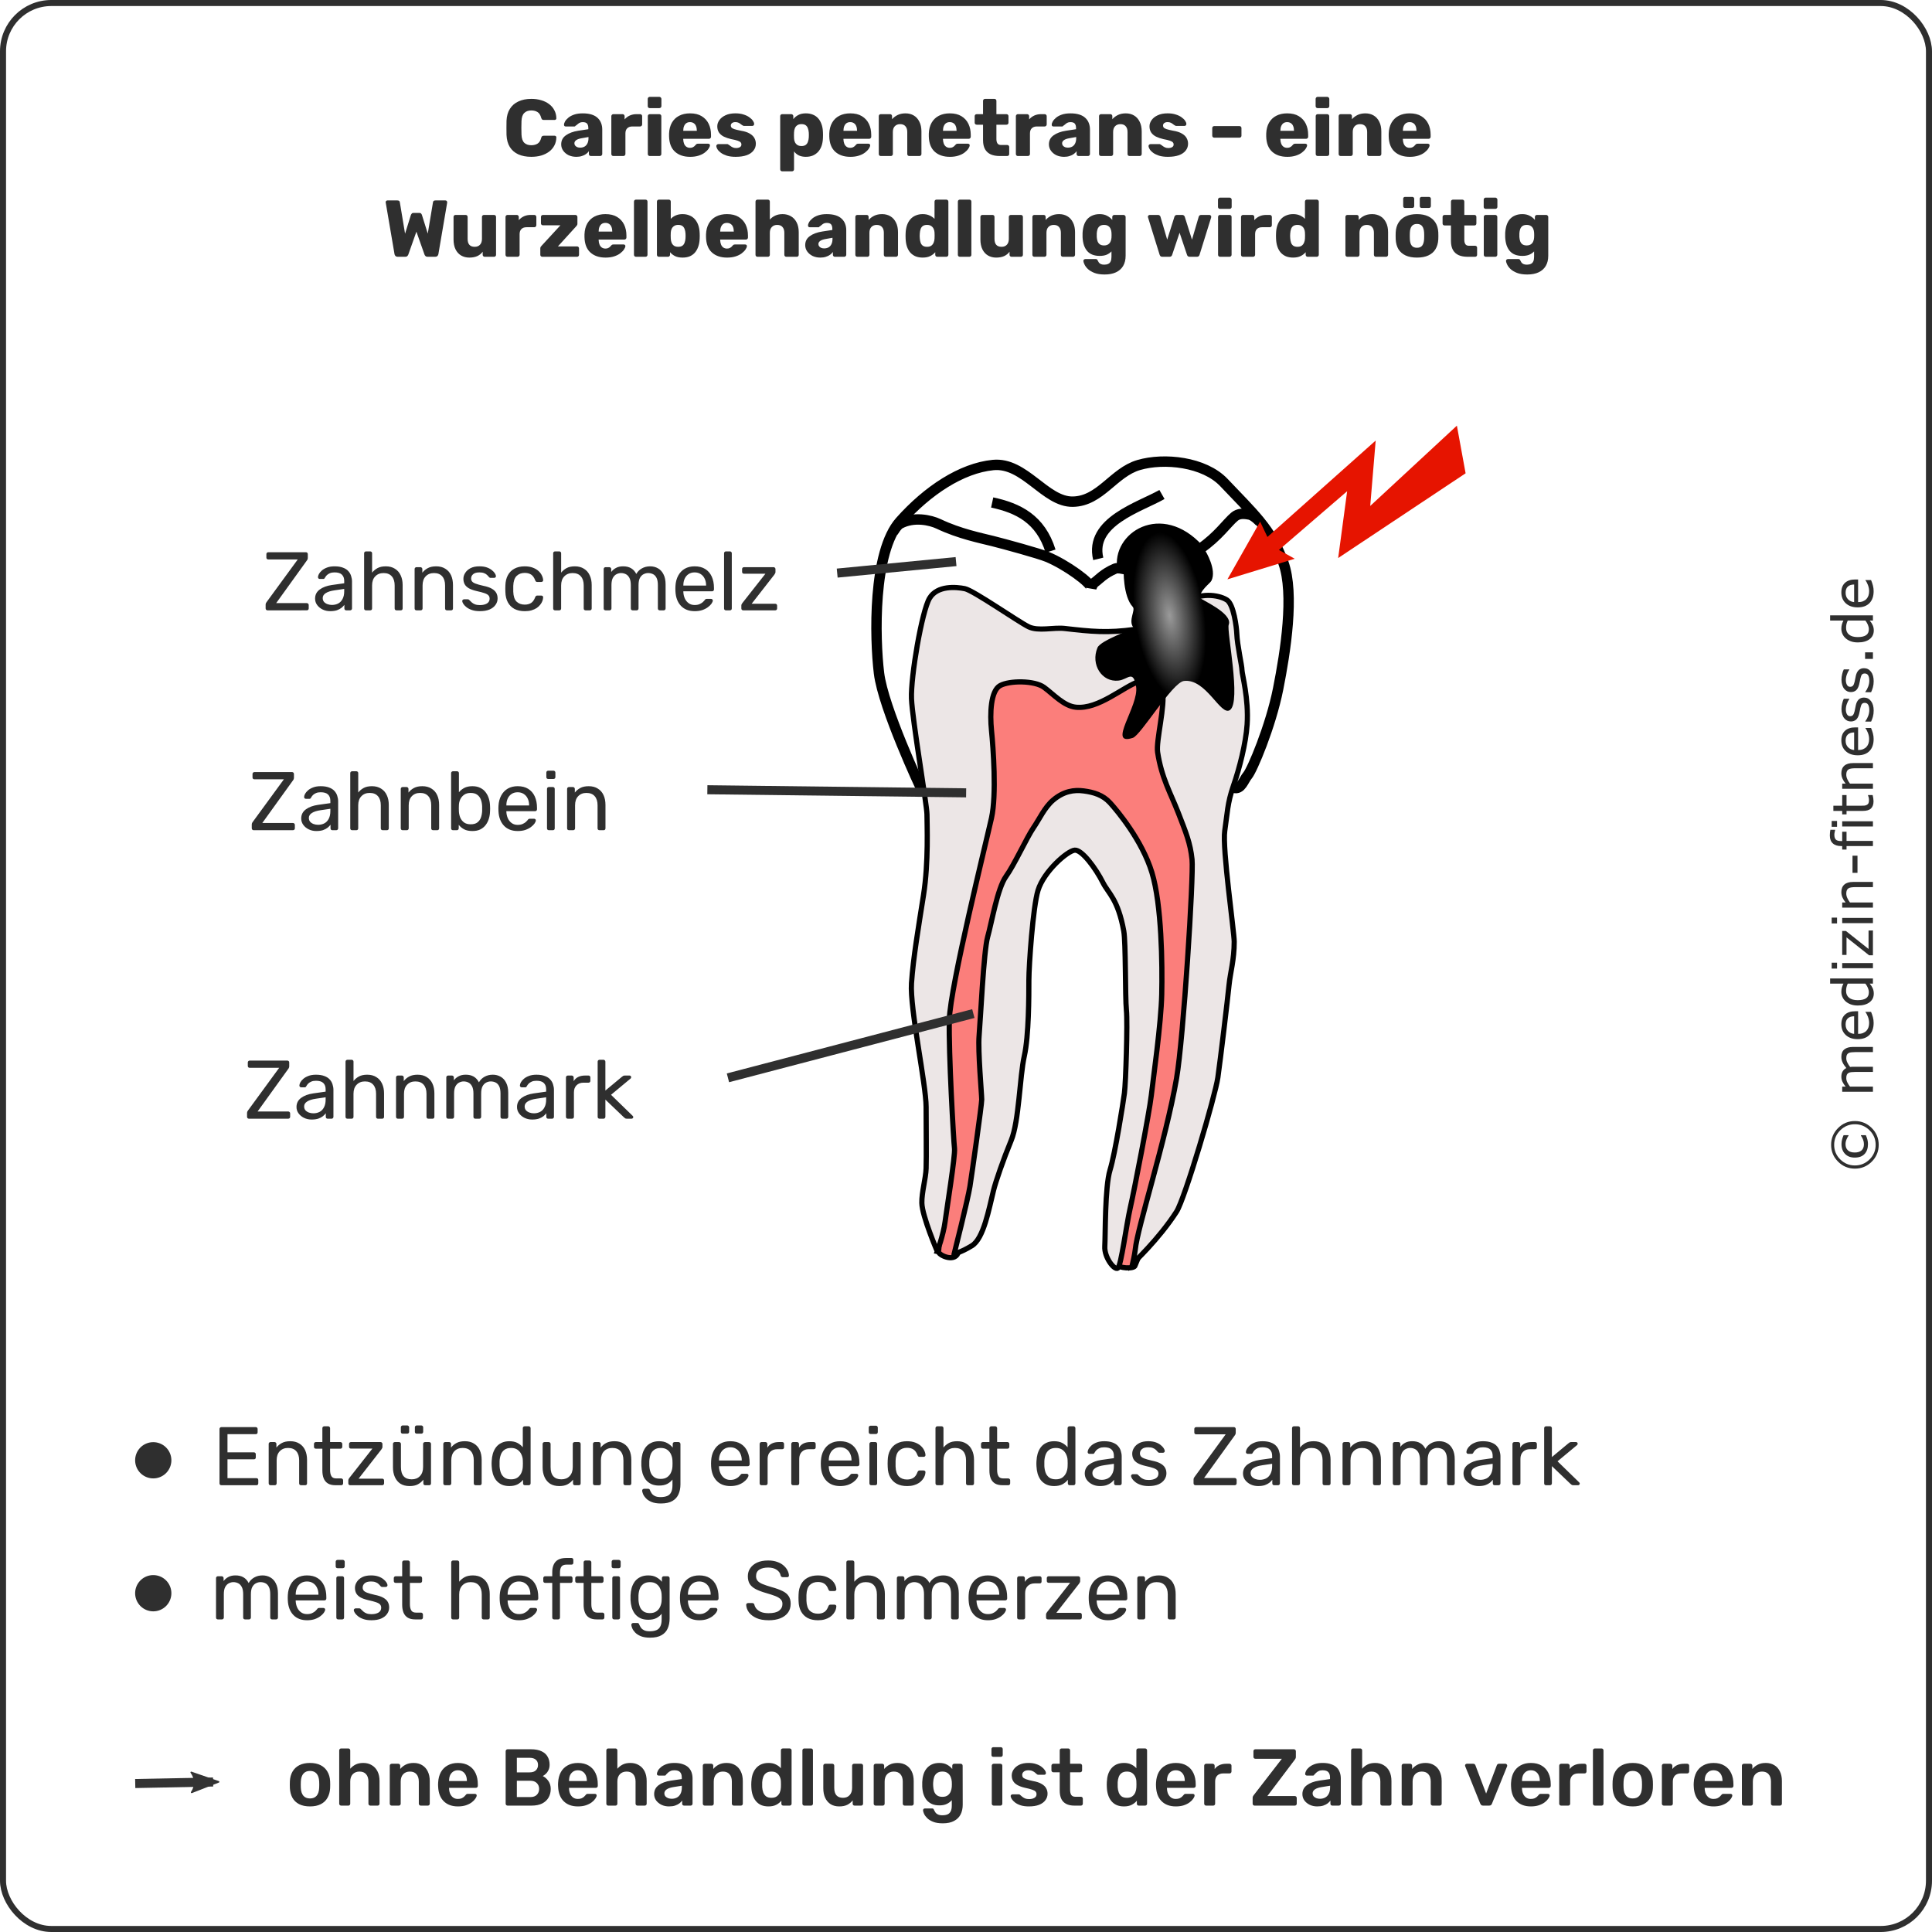
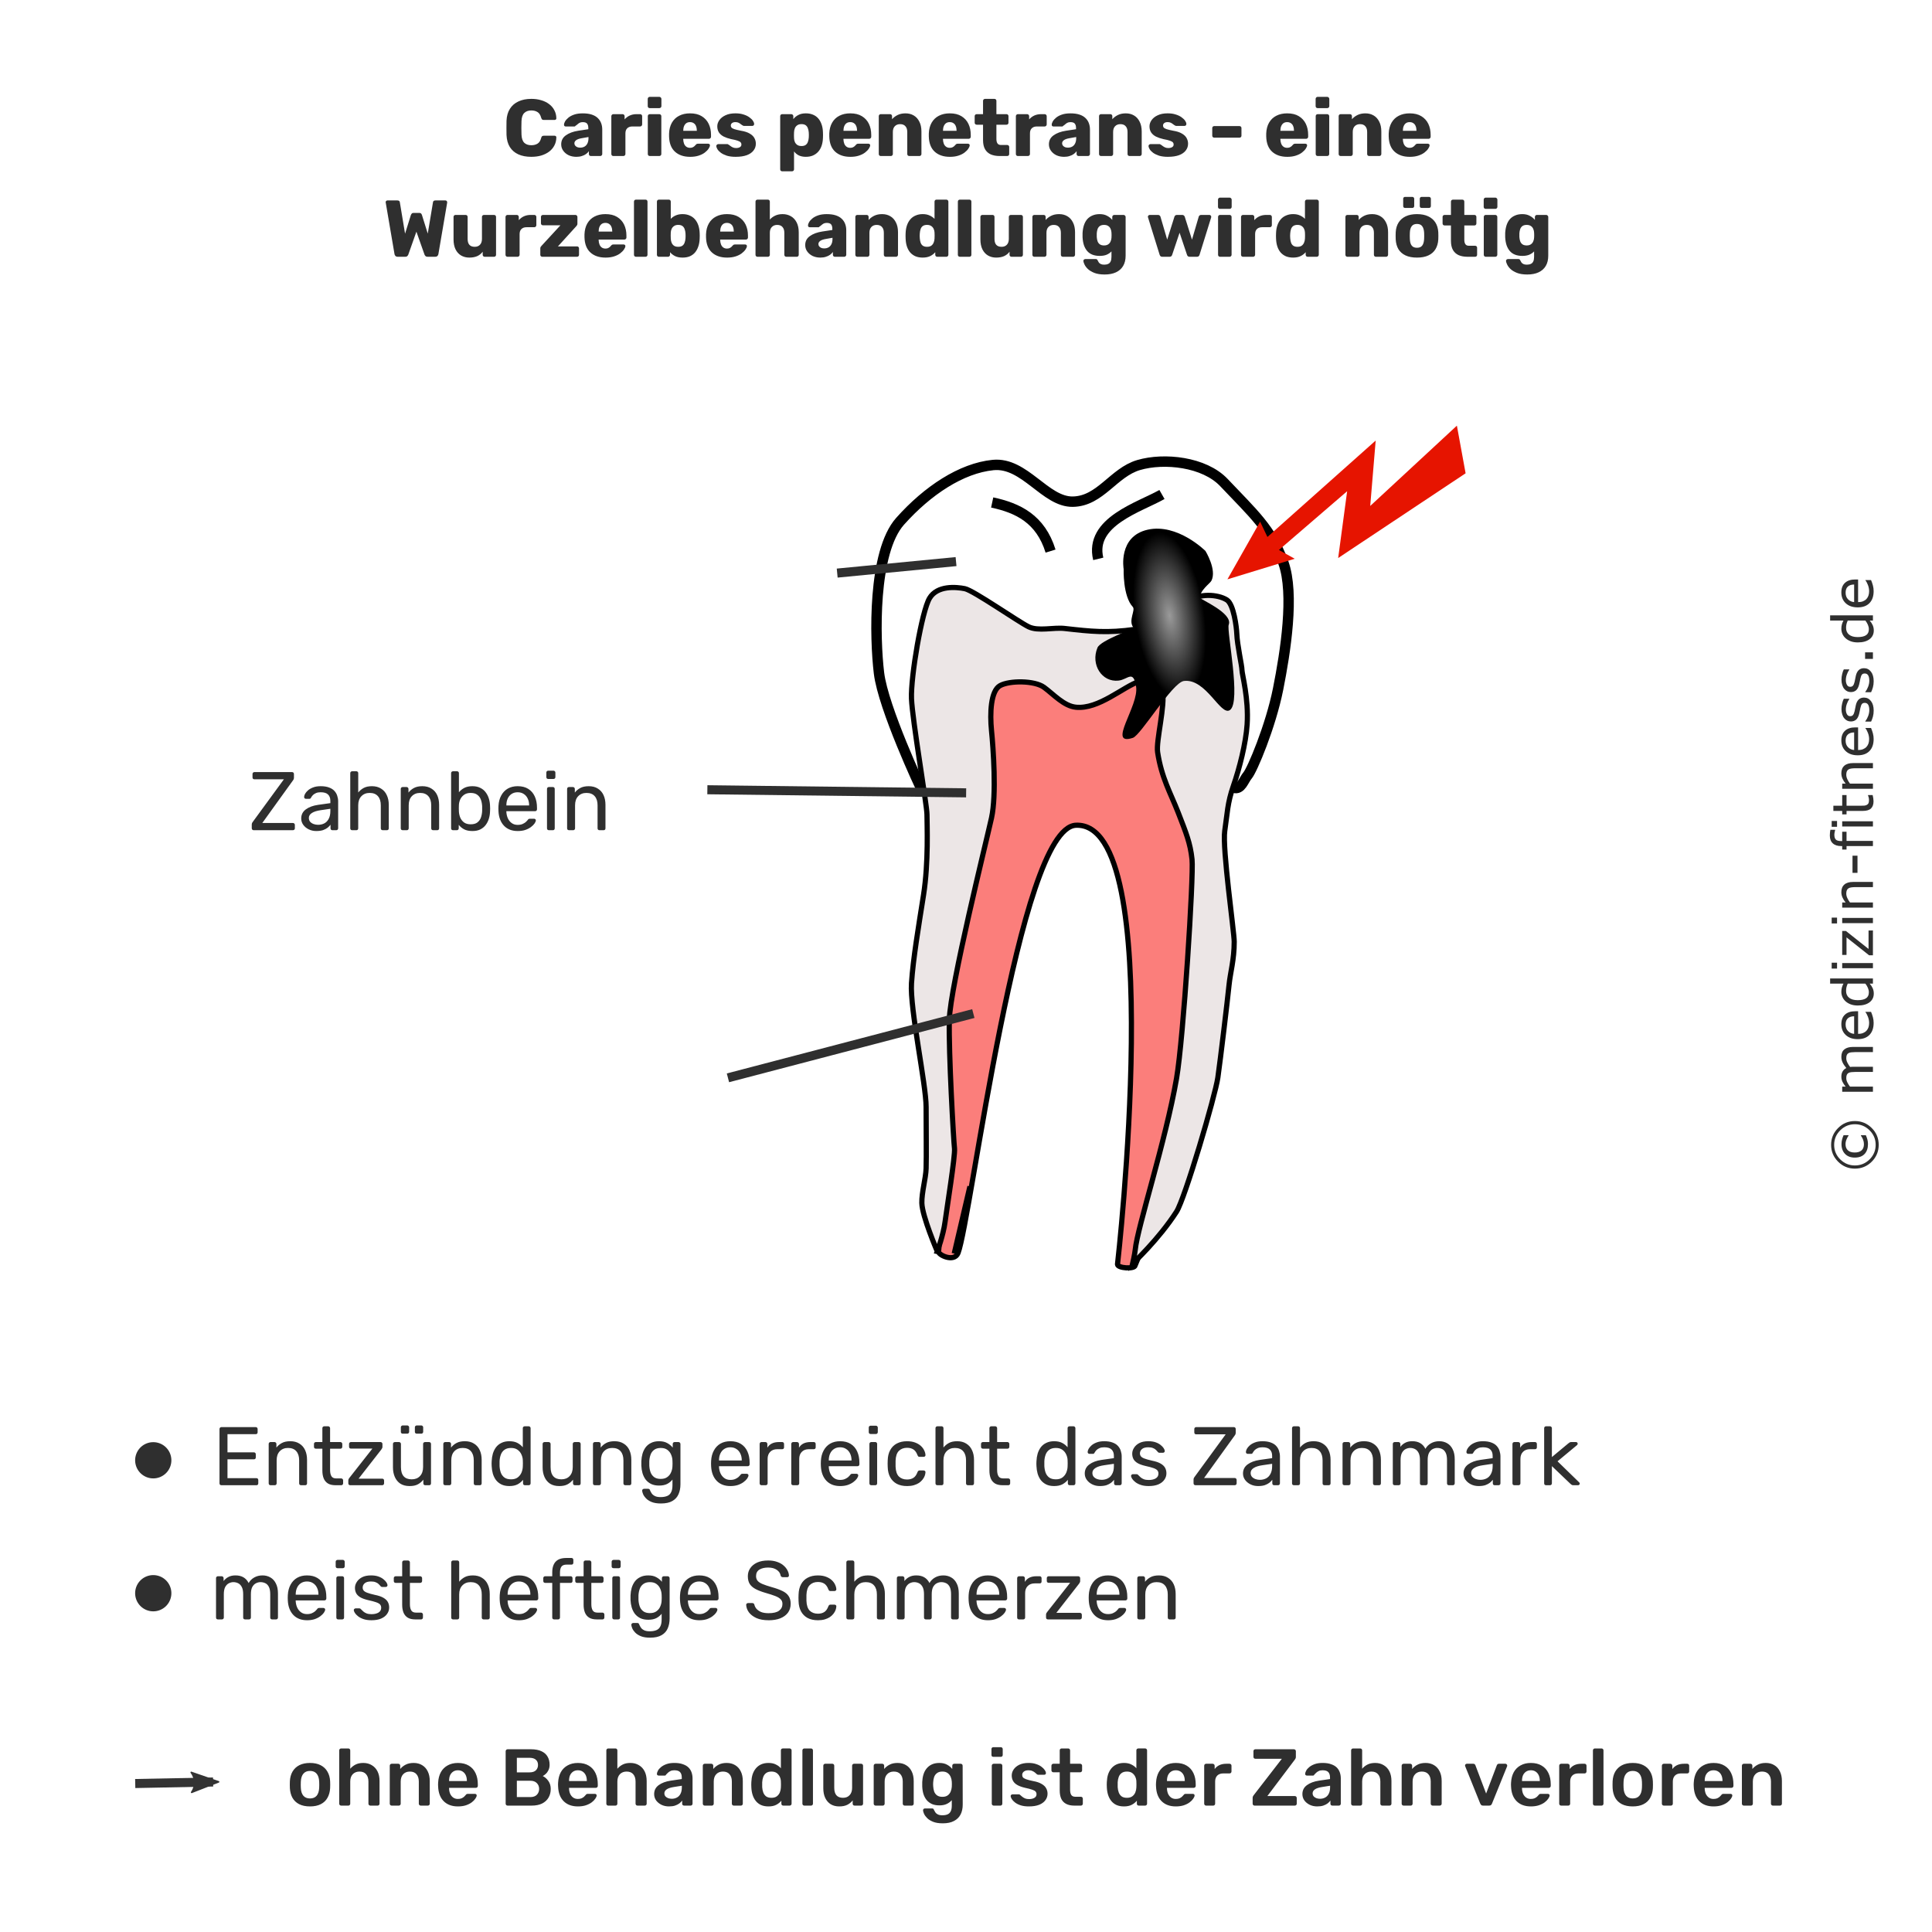
<svg xmlns="http://www.w3.org/2000/svg" xmlns:xlink="http://www.w3.org/1999/xlink" width="320" height="320">
  <defs>
    <radialGradient xlink:href="#a" id="c" cx="76.591" cy="284.638" fx="76.591" fy="284.638" r="4.415" gradientTransform="matrix(.522 3.695 -1.534 .217 594.373 -291.114)" gradientUnits="userSpaceOnUse" />
    <linearGradient id="a">
      <stop offset="0" stop-color="#9a9a9a" />
      <stop offset="1" />
    </linearGradient>
    <marker orient="auto" refY="0" refX="0" id="b" overflow="visible">
      <path d="M-5.231-2.42 1.324-.01-5.231 2.401c1.047-1.423 1.041-3.37 0-4.821z" font-size="12" fill="#333" fill-rule="evenodd" stroke="#333" stroke-width=".375" stroke-linejoin="round" />
    </marker>
  </defs>
  <g transform="translate(0 -880)">
-     <rect width="319" height="319" x=".5" y="880.5" rx="8" ry="8" fill="#fff" stroke="#2f2f2f" stroke-linejoin="round" />
    <g aria-label="© medizin-fitness.de" style="line-height:0%;-inkscape-font-specification:Verdana" font-weight="400" font-family="Verdana" fill="#2f2f2f" font-size="9.333">
      <path d="M218.218 1191.877q0 1.631-1.157 2.789-1.153 1.153-2.784 1.153t-2.789-1.153q-1.153-1.158-1.153-2.789t1.153-2.784q1.157-1.157 2.789-1.157 1.631 0 2.784 1.157 1.157 1.153 1.157 2.784zm-.529 0q0-1.413-1.003-2.425-.998-1.012-2.411-1.012t-2.415 1.012q-.998 1.012-.998 2.425 0 1.413.998 2.425 1.003 1.012 2.415 1.012 1.413 0 2.411-1.012 1.003-1.012 1.003-2.425zm-1.814 1.809q-.392.178-.756.269-.36.087-.716.087-1.034 0-1.636-.56-.602-.561-.602-1.627 0-1.025.611-1.613.615-.588 1.627-.588.406 0 .797.109.392.109.674.237v.825h-.073q-.246-.182-.633-.342-.383-.16-.788-.16-.647 0-1.012.392-.36.387-.36 1.139 0 .725.346 1.121.351.397 1.025.397.378 0 .734-.132.36-.132.688-.369h.073zM230.495 1194.862h-.857v-2.898q0-.328-.032-.633-.027-.305-.123-.488-.105-.196-.301-.296-.196-.1-.565-.1-.36 0-.72.182-.36.178-.72.456.014.105.023.246.009.137.009.274v3.258h-.857v-2.898q0-.337-.032-.638-.027-.305-.123-.488-.105-.196-.301-.292-.196-.1-.565-.1-.351 0-.706.173-.351.173-.702.442v3.801h-.857v-5.09h.857v.565q.401-.333.798-.519.401-.187.852-.187.519 0 .879.219.365.219.542.606.519-.438.948-.629.428-.196.916-.196.839 0 1.235.51.401.506.401 1.417zM236.406 1192.406h-3.751q0 .469.141.82.141.346.387.57.237.219.56.328.328.109.72.109.52 0 1.044-.205.529-.21.752-.41h.045v.934q-.433.182-.884.305-.451.123-.948.123-1.267 0-1.978-.684-.711-.688-.711-1.95 0-1.249.679-1.982.684-.734 1.796-.734 1.03 0 1.586.602.56.602.56 1.709zm-.834-.656q-.005-.674-.342-1.044-.333-.369-1.016-.369-.688 0-1.098.406-.406.406-.46 1.007zM241.834 1194.862h-.857v-.533q-.369.319-.77.497-.401.178-.871.178-.911 0-1.449-.702-.533-.702-.533-1.946 0-.647.182-1.153.187-.506.501-.861.31-.346.72-.529.415-.182.857-.182.401 0 .711.087.31.082.652.26v-2.206h.857zm-.857-1.253v-2.921q-.346-.155-.62-.214-.274-.059-.597-.059-.72 0-1.121.501t-.401 1.422q0 .907.31 1.381.31.469.994.469.365 0 .738-.16.374-.164.697-.419zM244.44 1188.919h-.966v-.889h.966zm-.055 5.943h-.857v-5.09h.857zM249.782 1194.862h-4.111v-.633l2.967-3.742h-2.903v-.716h3.969v.611l-2.981 3.755h3.058zM251.914 1188.919h-.966v-.889h.966zm-.055 5.943h-.857v-5.09h.857zM257.821 1194.862h-.857v-2.898q0-.351-.041-.656-.041-.31-.15-.483-.114-.191-.328-.283-.214-.096-.556-.096-.351 0-.734.173-.383.173-.734.442v3.801h-.857v-5.09h.857v.565q.401-.333.829-.519.428-.187.88-.187.825 0 1.258.497.433.497.433 1.431zM262.168 1192.305h-2.844v-.825h2.844zM266.457 1188.6h-.046q-.141-.041-.369-.082-.228-.046-.401-.046-.551 0-.802.246-.246.241-.246.88v.173h1.545v.72h-1.518v4.37h-.857v-4.37h-.579v-.72h.579v-.169q0-.907.451-1.39.451-.488 1.303-.488.287 0 .515.027.232.027.424.064zM267.92 1188.919h-.966v-.889h.966zm-.055 5.943h-.857v-5.09h.857zM272.213 1194.816q-.241.064-.529.105-.283.041-.506.041-.779 0-1.185-.419-.406-.419-.406-1.344v-2.707h-.579v-.72h.579v-1.463h.857v1.463h1.768v.72h-1.768v2.32q0 .401.018.629.018.223.128.419.1.182.273.269.178.082.538.082.21 0 .438-.059.228-.064.328-.105h.046zM277.508 1194.862h-.857v-2.898q0-.351-.041-.656-.041-.31-.15-.483-.114-.191-.328-.283-.214-.096-.556-.096-.351 0-.734.173-.383.173-.734.442v3.801h-.857v-5.09h.857v.565q.401-.333.829-.519.428-.187.88-.187.825 0 1.258.497.433.497.433 1.431zM283.419 1192.406h-3.751q0 .469.141.82.141.346.387.57.237.219.561.328.328.109.72.109.519 0 1.044-.205.529-.21.752-.41h.046v.934q-.433.182-.884.305-.451.123-.948.123-1.267 0-1.978-.684-.711-.688-.711-1.95 0-1.249.679-1.982.684-.734 1.796-.734 1.03 0 1.586.602.56.602.56 1.709zm-.834-.656q-.005-.674-.342-1.044-.333-.369-1.016-.369-.688 0-1.098.406-.406.406-.46 1.007zM288.355 1193.395q0 .697-.579 1.144-.574.447-1.572.447-.565 0-1.039-.132-.469-.137-.788-.296v-.962h.046q.406.305.902.488.497.178.953.178.565 0 .884-.182.319-.182.319-.574 0-.301-.173-.456-.173-.155-.665-.264-.182-.041-.479-.096-.292-.055-.533-.118-.67-.178-.952-.519-.278-.346-.278-.848 0-.314.128-.592.132-.278.397-.497.255-.214.647-.337.397-.128.884-.128.456 0 .921.114.469.109.779.269v.916h-.046q-.328-.241-.797-.406-.469-.169-.921-.169-.469 0-.793.182-.324.178-.324.533 0 .315.196.474.191.16.62.26.237.055.529.109.296.055.492.1.597.137.921.469.324.337.324.893zM293.222 1193.395q0 .697-.579 1.144-.574.447-1.572.447-.565 0-1.039-.132-.469-.137-.788-.296v-.962h.046q.406.305.902.488.497.178.953.178.565 0 .884-.182.319-.182.319-.574 0-.301-.173-.456-.173-.155-.665-.264-.182-.041-.478-.096-.292-.055-.533-.118-.67-.178-.953-.519-.278-.346-.278-.848 0-.314.128-.592.132-.278.396-.497.255-.214.647-.337.397-.128.884-.128.456 0 .921.114.469.109.779.269v.916h-.046q-.328-.241-.798-.406-.469-.169-.92-.169-.469 0-.793.182-.324.178-.324.533 0 .315.196.474.191.16.62.26.237.055.529.109.296.055.492.1.597.137.921.469.324.337.324.893zM295.851 1194.862h-1.089v-1.299h1.089zM301.972 1194.862h-.857v-.533q-.369.319-.77.497-.401.178-.87.178-.911 0-1.449-.702-.533-.702-.533-1.946 0-.647.182-1.153.187-.506.501-.861.31-.346.72-.529.415-.182.857-.182.401 0 .711.087.31.082.652.26v-2.206h.857zm-.857-1.253v-2.921q-.346-.155-.62-.214-.274-.059-.597-.059-.72 0-1.121.501-.401.501-.401 1.422 0 .907.31 1.381.31.469.994.469.365 0 .738-.16.374-.164.697-.419zM307.919 1192.406h-3.751q0 .469.141.82.141.346.387.57.237.219.561.328.328.109.72.109.52 0 1.044-.205.529-.21.752-.41h.046v.934q-.433.182-.884.305-.451.123-.948.123-1.267 0-1.978-.684-.711-.688-.711-1.95 0-1.249.679-1.982.684-.734 1.796-.734 1.03 0 1.586.602.56.602.56 1.709zm-.834-.656q-.005-.674-.342-1.044-.333-.369-1.016-.369-.688 0-1.098.406-.406.406-.46 1.007z" style="line-height:1.25;-inkscape-font-specification:Verdana" transform="rotate(-90 199.626 1084.272)" />
    </g>
  </g>
  <g fill="#2f2f2f">
    <g aria-label="Entzündung erreicht das Zahnmark" style="line-height:0%;-inkscape-font-specification:'Rubik Bold';text-align:start" font-weight="400" font-size="13.75" font-family="Rubik" letter-spacing="0" word-spacing="0">
      <path d="M179.874 57.599q-.151 0-.234-.083-.083-.096-.083-.234V48.304q0-.151.083-.234.083-.096.234-.096h5.679q.151 0 .234.096.083.083.083.234v.522q0 .151-.083.234-.083.083-.234.083h-4.675v3.011h4.372q.151 0 .234.096.083.083.083.234v.509q0 .138-.083.234-.083.083-.234.083h-4.372v3.121h4.785q.151 0 .234.083.083.083.083.234v.536q0 .138-.083.234-.083.083-.234.083zM188.02 57.599q-.138 0-.234-.083-.083-.096-.083-.234v-6.518q0-.138.083-.22.096-.096.234-.096h.646q.138 0 .22.096.096.083.096.22v.605q.357-.468.894-.756.55-.302 1.403-.302.894 0 1.512.399.632.385.949 1.086.316.688.316 1.609v3.877q0 .138-.082.234-.083.083-.22.083h-.688q-.138 0-.234-.083-.083-.096-.083-.234V53.474q0-.963-.468-1.499-.468-.55-1.375-.55-.853 0-1.375.55-.509.536-.509 1.499v3.809q0 .138-.096.234-.083.083-.22.083zM198.766 57.599q-.77 0-1.251-.289-.481-.302-.701-.839-.22-.55-.22-1.292v-3.63h-1.073q-.138 0-.234-.083-.083-.096-.083-.234v-.468q0-.138.083-.22.096-.096.234-.096h1.073V48.153q0-.138.083-.22.096-.096.234-.096h.646q.138 0 .22.096.096.083.096.22v2.296h1.705q.138 0 .22.096.096.083.096.22v.468q0 .138-.096.234-.083.083-.22.083h-1.705v3.534q0 .646.22 1.018.22.371.784.371h.839q.138 0 .22.096.096.083.096.22v.495q0 .138-.096.234-.083.083-.22.083zM201.209 57.599q-.138 0-.234-.083-.083-.096-.083-.234v-.481q0-.124.055-.234.069-.11.138-.206l3.795-4.826h-3.547q-.138 0-.234-.083-.083-.083-.083-.234v-.454q0-.138.083-.22.096-.096.234-.096h4.895q.138 0 .22.096.096.083.096.22v.509q0 .124-.069.22-.055.096-.124.206l-3.754 4.812h3.905q.138 0 .22.083.096.083.096.234v.454q0 .138-.096.234-.083.083-.22.083zM211.023 57.737q-.88 0-1.499-.385-.605-.399-.921-1.1-.316-.701-.316-1.609v-3.877q0-.138.083-.22.096-.096.234-.096h.688q.138 0 .22.096.096.083.096.22v3.809q0 2.049 1.788 2.049.853 0 1.361-.536.522-.55.522-1.512v-3.809q0-.138.083-.22.096-.096.234-.096h.674q.151 0 .234.096.083.083.083.22v6.518q0 .138-.083.234-.083.083-.234.083h-.632q-.138 0-.234-.083-.083-.096-.083-.234v-.605q-.371.481-.907.77-.522.289-1.389.289zm1.21-8.676q-.137 0-.234-.083-.083-.083-.083-.22v-.743q0-.138.083-.22.096-.096.234-.096h.743q.138 0 .22.096.096.083.096.22v.743q0 .138-.096.22-.083.083-.22.083zm-2.337 0q-.138 0-.22-.083-.083-.083-.083-.22v-.743q0-.138.083-.22.083-.096.22-.096h.756q.138 0 .22.096.096.083.096.22v.743q0 .138-.096.22-.083.083-.22.083zM216.943 57.599q-.138 0-.234-.083-.083-.096-.083-.234v-6.518q0-.138.083-.22.096-.096.234-.096h.646q.138 0 .22.096.096.083.096.22v.605q.357-.468.894-.756.55-.302 1.403-.302.894 0 1.512.399.632.385.949 1.086.316.688.316 1.609v3.877q0 .138-.083.234-.083.083-.22.083h-.688q-.138 0-.234-.083-.083-.096-.083-.234V53.474q0-.963-.468-1.499-.468-.55-1.375-.55-.853 0-1.375.55-.509.536-.509 1.499v3.809q0 .138-.096.234-.083.083-.22.083zM227.565 57.737q-.756 0-1.306-.261-.55-.275-.907-.729-.344-.468-.522-1.059-.165-.591-.193-1.251-.014-.22-.014-.412 0-.193.014-.412.028-.646.193-1.238.179-.591.522-1.059.357-.468.907-.729.55-.275 1.306-.275.811 0 1.347.289.536.289.88.715v-3.163q0-.138.083-.22.096-.096.234-.096h.66q.138 0 .22.096.096.083.096.22v9.13q0 .138-.096.234-.083.083-.22.083h-.619q-.151 0-.234-.083-.083-.096-.083-.234v-.578q-.344.44-.894.743-.55.289-1.375.289zm.289-1.114q.688 0 1.1-.316.412-.316.619-.797.206-.495.22-1.004.014-.22.014-.522 0-.316-.014-.536-.014-.481-.234-.949-.206-.468-.632-.77-.412-.302-1.073-.302-.701 0-1.114.316-.412.302-.591.811-.179.495-.206 1.073-.014.399 0 .797.028.578.206 1.086.179.495.591.811.412.302 1.114.302zM235.811 57.737q-.88 0-1.499-.385-.605-.399-.921-1.1-.316-.701-.316-1.609v-3.877q0-.138.083-.22.096-.096.234-.096h.688q.138 0 .22.096.096.083.096.22v3.809q0 2.049 1.788 2.049.853 0 1.361-.536.522-.55.522-1.512v-3.809q0-.138.083-.22.096-.096.234-.096h.674q.151 0 .234.096.083.083.083.22v6.518q0 .138-.083.234-.083.083-.234.083h-.632q-.138 0-.234-.083-.083-.096-.083-.234v-.605q-.371.481-.907.77-.522.289-1.389.289zM241.731 57.599q-.138 0-.234-.083-.083-.096-.083-.234v-6.518q0-.138.083-.22.096-.096.234-.096h.646q.138 0 .22.096.096.083.096.22v.605q.357-.468.894-.756.55-.302 1.403-.302.894 0 1.512.399.632.385.949 1.086.316.688.316 1.609v3.877q0 .138-.083.234-.083.083-.22.083h-.688q-.138 0-.234-.083-.083-.096-.083-.234V53.474q0-.963-.468-1.499-.468-.55-1.375-.55-.853 0-1.375.55-.509.536-.509 1.499v3.809q0 .138-.096.234-.083.083-.22.083zM252.669 60.624q-.935 0-1.54-.247-.591-.247-.935-.605-.33-.344-.481-.701-.138-.344-.151-.55-.014-.138.083-.234.11-.096.234-.096h.66q.124 0 .206.055.083.055.138.234.083.206.247.454.165.261.509.44.344.193.963.193.646 0 1.086-.179.44-.165.66-.605.234-.426.234-1.183v-.935q-.33.426-.866.715-.536.275-1.347.275-.77 0-1.32-.261-.55-.275-.907-.729-.344-.468-.522-1.059-.165-.591-.193-1.238-.014-.385 0-.756.028-.646.193-1.238.179-.591.522-1.059.357-.468.907-.729.55-.275 1.32-.275.825 0 1.361.316.55.302.894.743v-.591q0-.138.083-.234.096-.096.234-.096h.632q.138 0 .234.096.096.096.096.234v6.669q0 .921-.316 1.636-.302.715-1.018 1.127-.701.412-1.897.412zm-.028-4.07q.688 0 1.1-.316.426-.316.619-.797.206-.481.22-.976.014-.193.014-.468 0-.289-.014-.481-.014-.495-.22-.976-.193-.481-.619-.797-.412-.316-1.1-.316-.688 0-1.1.316-.412.302-.591.811-.179.495-.206 1.073-.014.357 0 .729.028.578.206 1.086.179.495.591.811.412.302 1.1.302zM264.161 57.737q-1.416 0-2.255-.866-.839-.88-.921-2.393-.014-.179-.014-.454 0-.289.014-.468.055-.976.454-1.705.399-.743 1.086-1.141.701-.399 1.636-.399 1.045 0 1.746.44.715.44 1.086 1.251.371.811.371 1.897v.234q0 .151-.096.234-.083.083-.22.083h-4.758v.124q.028.564.247 1.059.22.481.632.784.412.302.99.302.495 0 .825-.151.33-.151.536-.33.206-.193.275-.289.124-.179.193-.206.069-.041.22-.041h.66q.138 0 .22.083.096.069.083.206-.014.206-.22.509-.206.289-.591.578-.385.289-.935.481-.55.179-1.265.179zm-1.87-4.235h3.768v-.041q0-.619-.234-1.1-.22-.481-.646-.756-.426-.289-1.018-.289-.591 0-1.018.289-.412.275-.632.756-.22.481-.22 1.1zM269.338 57.599q-.138 0-.234-.083-.083-.096-.083-.234V50.779q0-.138.083-.234.096-.096.234-.096h.632q.138 0 .234.096.096.096.096.234v.605q.275-.468.756-.701.481-.234 1.155-.234h.55q.138 0 .22.096.083.083.083.22v.564q0 .138-.083.22-.083.083-.22.083h-.825q-.743 0-1.169.44-.426.426-.426 1.169v4.043q0 .138-.096.234-.096.083-.234.083zM274.575 57.599q-.138 0-.234-.083-.083-.096-.083-.234V50.779q0-.138.083-.234.096-.096.234-.096h.632q.138 0 .234.096.096.096.096.234v.605q.275-.468.756-.701.481-.234 1.155-.234h.55q.138 0 .22.096.083.083.083.22v.564q0 .138-.083.22-.083.083-.22.083h-.825q-.743 0-1.169.44-.426.426-.426 1.169v4.043q0 .138-.096.234-.096.083-.234.083zM282.342 57.737q-1.416 0-2.255-.866-.839-.88-.921-2.393-.014-.179-.014-.454 0-.289.014-.468.055-.976.454-1.705.399-.743 1.086-1.141.701-.399 1.636-.399 1.045 0 1.746.44.715.44 1.086 1.251.371.811.371 1.897v.234q0 .151-.096.234-.083.083-.22.083h-4.758v.124q.028.564.247 1.059.22.481.632.784.412.302.99.302.495 0 .825-.151.33-.151.536-.33.206-.193.275-.289.124-.179.192-.206.069-.041.22-.041h.66q.138 0 .22.083.096.069.083.206-.014.206-.22.509-.206.289-.591.578-.385.289-.935.481-.55.179-1.265.179zm-1.87-4.235h3.768v-.041q0-.619-.234-1.1-.22-.481-.646-.756-.426-.289-1.018-.289-.591 0-1.018.289-.412.275-.632.756-.22.481-.22 1.1zM287.519 57.599q-.138 0-.234-.083-.083-.096-.083-.234v-6.518q0-.138.083-.22.096-.096.234-.096h.66q.138 0 .22.096.083.083.083.22v6.518q0 .138-.083.234-.083.083-.22.083zm-.11-8.484q-.138 0-.234-.083-.083-.096-.083-.234v-.743q0-.138.083-.22.096-.096.234-.096h.866q.138 0 .22.096.096.083.096.22v.743q0 .138-.096.234-.083.083-.22.083zM293.421 57.737q-.976 0-1.691-.371-.701-.385-1.086-1.086-.385-.715-.412-1.705-.014-.206-.014-.55 0-.344.014-.55.028-.99.412-1.691.385-.715 1.086-1.086.715-.385 1.691-.385.797 0 1.361.22.578.22.949.564.371.344.55.743.193.399.206.756.014.138-.083.22-.096.083-.234.083h-.66q-.138 0-.206-.055-.069-.069-.138-.22-.247-.674-.674-.949-.426-.275-1.059-.275-.825 0-1.347.509-.509.509-.55 1.636-.014.495 0 .963.041 1.141.55 1.65.522.495 1.347.495.632 0 1.059-.275.426-.275.674-.949.069-.151.138-.206.069-.069.206-.069h.66q.138 0 .234.083.096.083.083.22-.014.289-.124.591-.11.302-.357.619-.234.302-.591.55-.357.234-.866.385-.495.138-1.127.138zM298.463 57.599q-.138 0-.234-.083-.083-.096-.083-.234v-9.13q0-.138.083-.22.096-.096.234-.096h.688q.151 0 .234.096.083.083.083.22v3.204q.371-.468.907-.756.536-.289 1.361-.289.894 0 1.512.399.632.385.949 1.086.33.688.33 1.609v3.877q0 .138-.083.234-.083.083-.234.083h-.688q-.138 0-.234-.083-.083-.096-.083-.234V53.474q0-.963-.468-1.499-.468-.55-1.375-.55-.853 0-1.375.55-.522.536-.522 1.499v3.809q0 .138-.083.234-.083.083-.234.083zM309.25 57.599q-.77 0-1.251-.289-.481-.302-.701-.839-.22-.55-.22-1.292v-3.63h-1.073q-.138 0-.234-.083-.083-.096-.083-.234v-.468q0-.138.083-.22.096-.096.234-.096h1.073V48.153q0-.138.083-.22.096-.096.234-.096h.646q.138 0 .22.096.096.083.096.22v2.296h1.705q.138 0 .22.096.096.083.096.22v.468q0 .138-.096.234-.083.083-.22.083h-1.705v3.534q0 .646.22 1.018.22.371.784.371h.839q.138 0 .22.096.096.083.096.22v.495q0 .138-.096.234-.083.083-.22.083zM317.799 57.737q-.756 0-1.306-.261-.55-.275-.907-.729-.344-.468-.522-1.059-.165-.591-.193-1.251-.014-.22-.014-.412 0-.193.014-.412.028-.646.193-1.238.179-.591.522-1.059.357-.468.907-.729.55-.275 1.306-.275.811 0 1.347.289.536.289.88.715v-3.163q0-.138.083-.22.096-.096.234-.096h.66q.138 0 .22.096.096.083.096.22v9.13q0 .138-.096.234-.083.083-.22.083h-.619q-.151 0-.234-.083-.083-.096-.083-.234v-.578q-.344.44-.894.743-.55.289-1.375.289zm.289-1.114q.688 0 1.1-.316.412-.316.619-.797.206-.495.22-1.004.014-.22.014-.522 0-.316-.014-.536-.014-.481-.234-.949-.206-.468-.632-.77-.412-.302-1.073-.302-.701 0-1.114.316-.412.302-.591.811-.179.495-.206 1.073-.014.399 0 .797.028.578.206 1.086.179.495.591.811.412.302 1.114.302zM325.371 57.737q-.688 0-1.251-.275-.564-.275-.907-.743-.344-.468-.344-1.059 0-.949.77-1.512.77-.564 2.007-.743l2.049-.289v-.399q0-.66-.385-1.031-.371-.371-1.224-.371-.454 0-.77.138-.316.138-.509.33-.179.193-.289.385-.055.124-.124.179-.055.055-.151.055h-.591q-.124 0-.22-.083-.083-.096-.083-.22 0-.206.151-.509.165-.302.495-.591.33-.289.839-.481.522-.206 1.265-.206.825 0 1.389.22.564.206.88.564.33.357.468.811.151.454.151.921v4.455q0 .138-.096.234-.083.083-.22.083h-.632q-.151 0-.234-.083-.083-.096-.083-.234v-.591q-.179.247-.481.495-.302.234-.756.399-.454.151-1.114.151zm.289-1.031q.564 0 1.031-.234.468-.247.729-.756.275-.509.275-1.279v-.385l-1.595.234q-.976.138-1.471.468-.495.316-.495.811 0 .385.22.646.234.247.578.371.357.124.729.124zM333.453 57.737q-.77 0-1.32-.193t-.894-.468q-.344-.275-.522-.55-.165-.275-.179-.44-.014-.151.096-.234.11-.083.22-.083h.605q.083 0 .124.028.055.014.138.11.179.193.399.385t.536.316q.33.124.811.124.701 0 1.155-.261.454-.275.454-.797 0-.344-.193-.55-.179-.206-.66-.371-.468-.165-1.292-.344-.825-.193-1.306-.468-.481-.289-.688-.674-.206-.399-.206-.894 0-.509.302-.976.302-.481.88-.784.591-.302 1.471-.302.715 0 1.224.179.509.179.839.454.33.261.495.522.165.261.179.44.014.138-.083.234-.096.083-.22.083h-.578q-.096 0-.165-.041-.055-.041-.11-.096-.138-.179-.33-.357-.179-.179-.481-.289-.289-.124-.77-.124-.688 0-1.031.289-.344.289-.344.729 0 .261.151.468.151.206.578.371.426.165 1.265.357.907.179 1.43.481t.743.701q.22.399.22.921 0 .578-.344 1.059-.33.481-.99.77-.646.275-1.609.275zM341.206 57.599q-.151 0-.234-.096-.083-.096-.083-.234v-.591q0-.206.083-.33.083-.124.124-.179l5.115-6.999h-4.881q-.138 0-.234-.083-.083-.096-.083-.234v-.55q0-.151.083-.234.096-.096.234-.096h6.229q.151 0 .234.096.083.083.083.234v.591q0 .165-.055.275-.041.11-.124.206l-5.06 7.026h5.06q.151 0 .234.096.096.083.096.234v.55q0 .138-.096.234-.083.083-.234.083zM351.582 57.737q-.688 0-1.251-.275-.564-.275-.907-.743-.344-.468-.344-1.059 0-.949.77-1.512.77-.564 2.007-.743l2.049-.289v-.399q0-.66-.385-1.031-.371-.371-1.224-.371-.454 0-.77.138-.316.138-.509.33-.179.193-.289.385-.055.124-.124.179-.055.055-.151.055h-.591q-.124 0-.22-.083-.083-.096-.083-.22 0-.206.151-.509.165-.302.495-.591.33-.289.839-.481.522-.206 1.265-.206.825 0 1.389.22.564.206.88.564.33.357.468.811.151.454.151.921v4.455q0 .138-.096.234-.083.083-.22.083h-.632q-.151 0-.234-.083-.083-.096-.083-.234v-.591q-.179.247-.481.495-.302.234-.756.399-.454.151-1.114.151zm.289-1.031q.564 0 1.031-.234.468-.247.729-.756.275-.509.275-1.279v-.385l-1.595.234q-.976.138-1.471.468-.495.316-.495.811 0 .385.22.646.234.247.578.371.357.124.729.124zM357.519 57.599q-.138 0-.234-.083-.083-.096-.083-.234v-9.13q0-.138.083-.22.096-.096.234-.096h.688q.151 0 .234.096.083.083.083.22v3.204q.371-.468.907-.756.536-.289 1.361-.289.894 0 1.512.399.632.385.949 1.086.33.688.33 1.609v3.877q0 .138-.083.234-.083.083-.234.083h-.688q-.138 0-.234-.083-.083-.096-.083-.234V53.474q0-.963-.468-1.499-.468-.55-1.375-.55-.853 0-1.375.55-.522.536-.522 1.499v3.809q0 .138-.083.234-.083.083-.234.083zM365.884 57.599q-.138 0-.234-.083-.083-.096-.083-.234v-6.518q0-.138.083-.22.096-.096.234-.096h.646q.138 0 .22.096.096.083.096.22v.605q.357-.468.894-.756.55-.302 1.403-.302.894 0 1.512.399.632.385.949 1.086.316.688.316 1.609v3.877q0 .138-.083.234-.083.083-.22.083h-.688q-.138 0-.234-.083-.083-.096-.083-.234V53.474q0-.963-.468-1.499-.468-.55-1.375-.55-.853 0-1.375.55-.509.536-.509 1.499v3.809q0 .138-.096.234-.083.083-.22.083zM374.209 57.599q-.138 0-.234-.083-.083-.096-.083-.234v-6.518q0-.138.083-.22.096-.096.234-.096h.619q.138 0 .22.096.096.083.096.22v.481q.316-.426.797-.674.481-.261 1.155-.261 1.554-.014 2.2 1.265.316-.578.921-.921.605-.344 1.375-.344.715 0 1.292.33.591.33.921 1.004.344.66.344 1.664v3.974q0 .138-.096.234-.083.083-.22.083h-.646q-.138 0-.234-.083-.083-.096-.083-.234v-3.85q0-.77-.22-1.21-.22-.44-.591-.619-.371-.179-.811-.179-.357 0-.729.179-.371.179-.619.619-.234.44-.234 1.21v3.85q0 .138-.096.234-.083.083-.22.083h-.646q-.138 0-.234-.083-.083-.096-.083-.234v-3.85q0-.77-.234-1.21-.234-.44-.605-.619-.371-.179-.784-.179-.357 0-.729.179-.371.179-.619.619-.234.44-.234 1.196v3.864q0 .138-.096.234-.083.083-.22.083zM388.106 57.737q-.688 0-1.251-.275-.564-.275-.907-.743-.344-.468-.344-1.059 0-.949.77-1.512.77-.564 2.007-.743l2.049-.289v-.399q0-.66-.385-1.031-.371-.371-1.224-.371-.454 0-.77.138-.316.138-.509.33-.179.193-.289.385-.055.124-.124.179-.055.055-.151.055h-.591q-.124 0-.22-.083-.083-.096-.083-.22 0-.206.151-.509.165-.302.495-.591.33-.289.839-.481.522-.206 1.265-.206.825 0 1.389.22.564.206.88.564.33.357.468.811.151.454.151.921v4.455q0 .138-.096.234-.083.083-.22.083h-.632q-.151 0-.234-.083-.083-.096-.083-.234v-.591q-.179.247-.481.495-.302.234-.756.399-.454.151-1.114.151zm.289-1.031q.564 0 1.031-.234.468-.247.729-.756.275-.509.275-1.279v-.385l-1.595.234q-.976.138-1.471.468-.495.316-.495.811 0 .385.22.646.234.247.578.371.357.124.729.124zM394.028 57.599q-.138 0-.234-.083-.083-.096-.083-.234V50.779q0-.138.083-.234.096-.096.234-.096h.632q.138 0 .234.096.096.096.096.234v.605q.275-.468.756-.701.481-.234 1.155-.234h.55q.138 0 .22.096.083.083.083.22v.564q0 .138-.083.22-.083.083-.22.083h-.825q-.743 0-1.169.44-.426.426-.426 1.169v4.043q0 .138-.096.234-.096.083-.234.083zM399.279 57.599q-.138 0-.234-.083-.083-.096-.083-.234v-9.13q0-.138.083-.22.096-.096.234-.096h.646q.138 0 .22.096.096.083.096.22v4.785l2.709-2.255q.165-.138.247-.179.096-.055.302-.055h.729q.124 0 .206.083.083.083.083.206 0 .055-.041.124-.028.069-.124.138l-3.176 2.64 3.52 3.424q.165.138.165.247 0 .124-.083.206-.083.083-.206.083h-.715q-.206 0-.302-.041-.096-.055-.247-.193l-3.066-2.929v2.846q0 .138-.096.234-.083.083-.22.083z" style="line-height:1.3;-inkscape-font-specification:Rubik" transform="translate(-143.2 188.4)" />
    </g>
    <path d="M28.384 241.869a3 3 0 0 1-3 3 3 3 0 0 1-3-3 3 3 0 0 1 3-3 3 3 0 0 1 3 3z" overflow="visible" />
  </g>
  <g fill="#2f2f2f">
    <g aria-label="meist heftige Schmerzen" style="line-height:0%;-inkscape-font-specification:'Rubik Bold';text-align:start" font-weight="400" font-size="13.75" font-family="Rubik" letter-spacing="0" word-spacing="0">
      <path d="M179.299 111.826q-.138 0-.234-.083-.083-.096-.083-.234v-6.518q0-.138.083-.22.096-.096.234-.096h.619q.138 0 .22.096.096.083.096.22v.481q.316-.426.797-.674.481-.261 1.155-.261 1.554-.014 2.2 1.265.316-.578.921-.921.605-.344 1.375-.344.715 0 1.292.33.591.33.921 1.004.344.66.344 1.664v3.974q0 .138-.096.234-.083.083-.22.083h-.646q-.138 0-.234-.083-.083-.096-.083-.234v-3.85q0-.77-.22-1.21-.22-.44-.591-.619-.371-.179-.811-.179-.357 0-.729.179-.371.179-.619.619-.234.44-.234 1.21v3.85q0 .138-.096.234-.083.083-.22.083h-.646q-.138 0-.234-.083-.083-.096-.083-.234v-3.85q0-.77-.234-1.21-.234-.44-.605-.619-.371-.179-.784-.179-.357 0-.729.179-.371.179-.619.619-.234.44-.234 1.196v3.864q0 .138-.096.234-.083.083-.22.083zM194.048 111.963q-1.416 0-2.255-.866-.839-.88-.921-2.393-.014-.179-.014-.454 0-.289.014-.468.055-.976.454-1.705.399-.743 1.086-1.141.701-.399 1.636-.399 1.045 0 1.746.44.715.44 1.086 1.251.371.811.371 1.897v.234q0 .151-.096.234-.083.083-.22.083h-4.758v.124q.028.564.247 1.059.22.481.632.784.412.302.99.302.495 0 .825-.151.33-.151.536-.33.206-.193.275-.289.124-.179.193-.206.069-.041.22-.041h.66q.138 0 .22.083.096.069.083.206-.014.206-.22.509-.206.289-.591.578-.385.289-.935.481-.55.179-1.265.179zm-1.87-4.235h3.768v-.041q0-.619-.234-1.1-.22-.481-.646-.756-.426-.289-1.018-.289-.591 0-1.018.289-.412.275-.632.756-.22.481-.22 1.1zM199.225 111.826q-.138 0-.234-.083-.082-.096-.082-.234v-6.518q0-.138.083-.22.096-.096.234-.096h.66q.138 0 .22.096.083.083.083.22v6.518q0 .138-.083.234-.083.083-.22.083zm-.11-8.484q-.138 0-.234-.083-.082-.096-.082-.234v-.743q0-.138.082-.22.096-.096.234-.096h.866q.138 0 .22.096.096.083.096.22v.743q0 .138-.096.234-.083.083-.22.083zM204.714 111.963q-.77 0-1.32-.193t-.894-.468q-.344-.275-.522-.55-.165-.275-.179-.44-.014-.151.096-.234.11-.083.22-.083h.605q.083 0 .124.028.055.014.138.11.179.193.399.385t.536.316q.33.124.811.124.701 0 1.155-.261.454-.275.454-.797 0-.344-.193-.55-.179-.206-.66-.371-.468-.165-1.292-.344-.825-.193-1.306-.468-.481-.289-.688-.674-.206-.399-.206-.894 0-.509.302-.976.302-.481.88-.784.591-.302 1.471-.302.715 0 1.224.179.509.179.839.454.33.261.495.522.165.261.179.44.014.138-.083.234-.096.083-.22.083h-.578q-.096 0-.165-.041-.055-.041-.11-.096-.138-.179-.33-.357-.179-.179-.481-.289-.289-.124-.77-.124-.688 0-1.031.289-.344.289-.344.729 0 .261.151.468.151.206.578.371.426.165 1.265.357.907.179 1.43.481t.743.701q.22.399.22.921 0 .578-.344 1.059-.33.481-.99.77-.646.275-1.609.275zM211.986 111.826q-.77 0-1.251-.289-.481-.302-.701-.839-.22-.55-.22-1.292v-3.63h-1.073q-.138 0-.234-.083-.083-.096-.083-.234v-.468q0-.138.083-.22.096-.096.234-.096h1.073v-2.296q0-.138.083-.22.096-.096.234-.096h.646q.138 0 .22.096.096.083.096.22v2.296h1.705q.138 0 .22.096.096.083.096.22v.468q0 .138-.096.234-.083.083-.22.083h-1.705v3.534q0 .646.22 1.018.22.371.784.371h.839q.138 0 .22.096.096.083.096.22v.495q0 .138-.096.234-.083.083-.22.083zM218.253 111.826q-.138 0-.234-.083-.083-.096-.083-.234v-9.13q0-.138.083-.22.096-.096.234-.096h.688q.151 0 .234.096.083.083.083.22v3.204q.371-.468.907-.756.536-.289 1.361-.289.894 0 1.512.399.632.385.949 1.086.33.688.33 1.609v3.877q0 .138-.083.234-.083.083-.234.083h-.688q-.138 0-.234-.083-.083-.096-.083-.234v-3.809q0-.963-.468-1.499-.468-.55-1.375-.55-.853 0-1.375.55-.522.536-.522 1.499v3.809q0 .138-.083.234-.083.083-.234.083zM229.148 111.963q-1.416 0-2.255-.866-.839-.88-.921-2.393-.014-.179-.014-.454 0-.289.014-.468.055-.976.454-1.705.399-.743 1.086-1.141.701-.399 1.636-.399 1.045 0 1.746.44.715.44 1.086 1.251.371.811.371 1.897v.234q0 .151-.096.234-.083.083-.22.083h-4.758v.124q.028.564.247 1.059.22.481.632.784.412.302.99.302.495 0 .825-.151.33-.151.536-.33.206-.193.275-.289.124-.179.193-.206.069-.041.22-.041h.66q.138 0 .22.083.096.069.083.206-.014.206-.22.509-.206.289-.591.578-.385.289-.935.481-.55.179-1.265.179zm-1.87-4.235h3.768v-.041q0-.619-.234-1.1-.22-.481-.646-.756-.426-.289-1.018-.289-.591 0-1.018.289-.412.275-.632.756-.22.481-.22 1.1zM234.987 111.826q-.138 0-.234-.083-.083-.096-.083-.234v-5.734h-1.169q-.138 0-.234-.083-.083-.096-.083-.234v-.468q0-.138.083-.22.096-.096.234-.096h1.169v-.688q0-.701.234-1.224.234-.536.743-.825.522-.289 1.389-.289h.825q.138 0 .22.096.083.083.083.22v.468q0 .138-.083.234-.083.083-.22.083h-.797q-.646 0-.88.344-.234.33-.234.963v.619h1.774q.138 0 .22.096.083.083.083.22v.468q0 .138-.083.234-.083.083-.22.083h-1.774v5.734q0 .138-.096.234-.083.083-.22.083zM242.037 111.826q-.77 0-1.251-.289-.481-.302-.701-.839-.22-.55-.22-1.292v-3.63h-1.073q-.138 0-.234-.083-.083-.096-.083-.234v-.468q0-.138.083-.22.096-.096.234-.096h1.073v-2.296q0-.138.083-.22.096-.096.234-.096h.646q.138 0 .22.096.096.083.096.22v2.296h1.705q.138 0 .22.096.096.083.096.22v.468q0 .138-.096.234-.083.083-.22.083h-1.705v3.534q0 .646.22 1.018.22.371.784.371h.839q.138 0 .22.096.096.083.096.22v.495q0 .138-.096.234-.083.083-.22.083zM244.933 111.826q-.138 0-.234-.083-.083-.096-.083-.234v-6.518q0-.138.083-.22.096-.096.234-.096h.66q.138 0 .22.096.083.083.083.22v6.518q0 .138-.083.234-.083.083-.22.083zm-.11-8.484q-.138 0-.234-.083-.083-.096-.083-.234v-.743q0-.138.083-.22.096-.096.234-.096h.866q.138 0 .22.096.096.083.096.22v.743q0 .138-.096.234-.083.083-.22.083zM250.876 114.85q-.935 0-1.54-.247-.591-.247-.935-.605-.33-.344-.481-.701-.138-.344-.151-.55-.014-.138.083-.234.11-.096.234-.096h.66q.124 0 .206.055.083.055.138.234.083.206.247.454.165.261.509.44.344.193.963.193.646 0 1.086-.179.44-.165.66-.605.234-.426.234-1.183v-.935q-.33.426-.866.715-.536.275-1.347.275-.77 0-1.32-.261-.55-.275-.907-.729-.344-.468-.522-1.059-.165-.591-.193-1.238-.014-.385 0-.756.028-.646.193-1.238.179-.591.522-1.059.357-.468.907-.729.55-.275 1.32-.275.825 0 1.361.316.55.302.894.743v-.591q0-.138.083-.234.096-.096.234-.096h.632q.138 0 .234.096.096.096.096.234v6.669q0 .921-.316 1.636-.302.715-1.018 1.127-.701.412-1.897.412zm-.028-4.07q.688 0 1.1-.316.426-.316.619-.797.206-.481.22-.976.014-.193.014-.468 0-.289-.014-.481-.014-.495-.22-.976-.193-.481-.619-.797-.412-.316-1.1-.316-.688 0-1.1.316-.412.302-.591.811-.179.495-.206 1.073-.014.357 0 .729.028.578.206 1.086.179.495.591.811.412.302 1.1.302zM259.011 111.963q-1.416 0-2.255-.866-.839-.88-.921-2.393-.014-.179-.014-.454 0-.289.014-.468.055-.976.454-1.705.399-.743 1.086-1.141.701-.399 1.636-.399 1.045 0 1.746.44.715.44 1.086 1.251.371.811.371 1.897v.234q0 .151-.096.234-.083.083-.22.083h-4.758v.124q.028.564.247 1.059.22.481.632.784.412.302.99.302.495 0 .825-.151.33-.151.536-.33.206-.193.275-.289.124-.179.193-.206.069-.041.22-.041h.66q.138 0 .22.083.096.069.083.206-.014.206-.22.509-.206.289-.591.578-.385.289-.935.481-.55.179-1.265.179zm-1.87-4.235h3.768v-.041q0-.619-.234-1.1-.22-.481-.646-.756-.426-.289-1.018-.289-.591 0-1.018.289-.412.275-.632.756-.22.481-.22 1.1zM270.502 111.963q-1.196 0-2.007-.357-.811-.371-1.251-.949-.426-.591-.454-1.251 0-.11.083-.193.096-.096.22-.096h.701q.165 0 .247.083.083.083.11.193.069.33.33.66.275.316.756.536.495.206 1.265.206 1.183 0 1.732-.412.564-.426.564-1.127 0-.481-.302-.77-.289-.302-.894-.536-.605-.234-1.567-.509-1.004-.289-1.664-.632-.66-.344-.99-.853-.316-.509-.316-1.292 0-.743.399-1.32.399-.591 1.141-.935.756-.344 1.829-.344.853 0 1.485.234.646.22 1.073.605.426.371.646.811.22.426.234.839 0 .096-.069.193-.069.083-.22.083h-.729q-.096 0-.206-.055-.096-.055-.151-.206-.083-.564-.632-.949-.55-.385-1.43-.385-.894 0-1.458.344-.55.344-.55 1.073 0 .468.261.784.261.302.825.536.564.234 1.471.495 1.1.302 1.801.646.701.33 1.031.839.344.495.344 1.279 0 .866-.454 1.485-.454.605-1.279.935-.811.316-1.925.316zM278.657 111.963q-.976 0-1.691-.371-.701-.385-1.086-1.086-.385-.715-.412-1.705-.014-.206-.014-.55 0-.344.014-.55.028-.99.412-1.691.385-.715 1.086-1.086.715-.385 1.691-.385.797 0 1.361.22.577.22.949.564.371.344.55.743.193.399.206.756.014.138-.083.22-.096.083-.234.083h-.66q-.138 0-.206-.055-.069-.069-.138-.22-.247-.674-.674-.949-.426-.275-1.059-.275-.825 0-1.347.509-.509.509-.55 1.636-.014.495 0 .963.041 1.141.55 1.65.522.495 1.347.495.632 0 1.059-.275.426-.275.674-.949.069-.151.138-.206.069-.069.206-.069h.66q.138 0 .234.083.096.083.083.22-.014.289-.124.591-.11.302-.357.619-.234.302-.591.55-.357.234-.866.385-.495.138-1.127.138zM283.7 111.826q-.138 0-.234-.083-.083-.096-.083-.234v-9.13q0-.138.083-.22.096-.096.234-.096h.688q.151 0 .234.096.082.083.082.22v3.204q.371-.468.907-.756.536-.289 1.361-.289.894 0 1.512.399.632.385.949 1.086.33.688.33 1.609v3.877q0 .138-.083.234-.083.083-.234.083h-.688q-.138 0-.234-.083-.083-.096-.083-.234v-3.809q0-.963-.468-1.499-.467-.55-1.375-.55-.852 0-1.375.55-.522.536-.522 1.499v3.809q0 .138-.083.234-.083.083-.234.083zM292.065 111.826q-.138 0-.234-.083-.083-.096-.083-.234v-6.518q0-.138.083-.22.096-.096.234-.096h.619q.138 0 .22.096.096.083.096.22v.481q.316-.426.797-.674.481-.261 1.155-.261 1.554-.014 2.2 1.265.316-.578.921-.921.605-.344 1.375-.344.715 0 1.292.33.591.33.921 1.004.344.66.344 1.664v3.974q0 .138-.096.234-.083.083-.22.083h-.646q-.138 0-.234-.083-.083-.096-.083-.234v-3.85q0-.77-.22-1.21-.22-.44-.591-.619-.371-.179-.811-.179-.357 0-.729.179-.371.179-.619.619-.234.44-.234 1.21v3.85q0 .138-.096.234-.083.083-.22.083h-.646q-.138 0-.234-.083-.083-.096-.083-.234v-3.85q0-.77-.234-1.21-.234-.44-.605-.619-.371-.179-.784-.179-.357 0-.729.179-.371.179-.619.619-.234.44-.234 1.196v3.864q0 .138-.096.234-.083.083-.22.083zM306.814 111.963q-1.416 0-2.255-.866-.839-.88-.921-2.393-.014-.179-.014-.454 0-.289.014-.468.055-.976.454-1.705.399-.743 1.086-1.141.701-.399 1.636-.399 1.045 0 1.746.44.715.44 1.086 1.251.371.811.371 1.897v.234q0 .151-.096.234-.083.083-.22.083h-4.758v.124q.028.564.247 1.059.22.481.632.784.412.302.99.302.495 0 .825-.151.33-.151.536-.33.206-.193.275-.289.124-.179.193-.206.069-.041.22-.041h.66q.138 0 .22.083.096.069.083.206-.014.206-.22.509-.206.289-.591.578-.385.289-.935.481-.55.179-1.265.179zm-1.87-4.235h3.768v-.041q0-.619-.234-1.1-.22-.481-.646-.756-.426-.289-1.018-.289-.591 0-1.018.289-.412.275-.632.756-.22.481-.22 1.1zM311.991 111.826q-.138 0-.234-.083-.083-.096-.083-.234v-6.504q0-.138.083-.234.096-.096.234-.096h.632q.138 0 .234.096.096.096.096.234v.605q.275-.468.756-.701.481-.234 1.155-.234h.55q.138 0 .22.096.083.083.083.22v.564q0 .138-.083.22-.083.083-.22.083h-.825q-.743 0-1.169.44-.426.426-.426 1.169v4.043q0 .138-.096.234-.096.083-.234.083zM316.775 111.826q-.138 0-.234-.083-.083-.096-.083-.234v-.481q0-.124.055-.234.069-.11.138-.206l3.795-4.826h-3.547q-.138 0-.234-.083-.083-.083-.083-.234v-.454q0-.138.083-.22.096-.096.234-.096h4.895q.138 0 .22.096.096.083.096.22v.509q0 .124-.069.22-.055.096-.124.206l-3.754 4.812h3.905q.138 0 .22.083.096.083.096.234v.454q0 .138-.096.234-.083.083-.22.083zM326.714 111.963q-1.416 0-2.255-.866-.839-.88-.921-2.393-.014-.179-.014-.454 0-.289.014-.468.055-.976.454-1.705.399-.743 1.086-1.141.701-.399 1.636-.399 1.045 0 1.746.44.715.44 1.086 1.251.371.811.371 1.897v.234q0 .151-.096.234-.083.083-.22.083h-4.758v.124q.028.564.247 1.059.22.481.632.784.412.302.99.302.495 0 .825-.151.33-.151.536-.33.206-.193.275-.289.124-.179.193-.206.069-.041.22-.041h.66q.138 0 .22.083.096.069.083.206-.014.206-.22.509-.206.289-.591.578-.385.289-.935.481-.55.179-1.265.179zm-1.87-4.235h3.768v-.041q0-.619-.234-1.1-.22-.481-.646-.756-.426-.289-1.018-.289-.591 0-1.018.289-.412.275-.632.756-.22.481-.22 1.1zM331.891 111.826q-.138 0-.234-.083-.083-.096-.083-.234v-6.518q0-.138.083-.22.096-.096.234-.096h.646q.138 0 .22.096.096.083.096.22v.605q.357-.468.894-.756.55-.302 1.403-.302.894 0 1.512.399.632.385.949 1.086.316.688.316 1.609v3.877q0 .138-.083.234-.083.083-.22.083h-.688q-.138 0-.234-.083-.083-.096-.083-.234v-3.809q0-.963-.468-1.499-.468-.55-1.375-.55-.853 0-1.375.55-.509.536-.509 1.499v3.809q0 .138-.096.234-.083.083-.22.083z" style="line-height:1.3;-inkscape-font-specification:Rubik" transform="translate(-143.2 156.4)" />
    </g>
    <path d="M28.384 263.887a3 3 0 0 1-3 3 3 3 0 0 1-3-3 3 3 0 0 1 3-3 3 3 0 0 1 3 3z" overflow="visible" />
  </g>
  <path d="m22.398 255.408 12.9-.255" overflow="visible" fill="none" stroke="#333" stroke-width="1.5" stroke-miterlimit=".6" marker-end="url(#b)" transform="translate(0 40)" />
  <g aria-label="ohne Behandlung ist der Zahn verloren" style="line-height:1.25;-inkscape-font-specification:'Rubik Medium';font-variant-ligatures:normal;font-variant-position:normal;font-variant-caps:normal;font-variant-numeric:normal;font-variant-alternates:normal;font-feature-settings:normal;text-indent:0;text-align:start;text-decoration-line:none;text-decoration-style:solid;text-decoration-color:#000;text-transform:none;text-orientation:mixed;white-space:normal;shape-padding:0" font-weight="500" font-size="13.333" font-family="Rubik" letter-spacing="0" word-spacing="0" fill="#2f2f2f">
    <path d="M51.347 259.2q-1.067 0-1.8-.373-.72-.373-1.107-1.053-.373-.68-.427-1.587-.013-.24-.013-.587t.013-.587q.053-.92.44-1.587.4-.68 1.12-1.053.733-.373 1.773-.373t1.76.373q.733.373 1.12 1.053.4.667.453 1.587.013.24.013.587t-.013.587q-.053.907-.44 1.587-.373.68-1.107 1.053-.72.373-1.787.373zm0-1.32q.707 0 1.093-.44.387-.453.427-1.32.013-.2.013-.52t-.013-.52q-.04-.853-.427-1.307-.387-.453-1.093-.453-.707 0-1.093.453-.387.453-.427 1.307-.013.2-.013.52t.013.52q.04.867.427 1.32.387.44 1.093.44zM56.504 259.067q-.133 0-.227-.093-.093-.093-.093-.227V249.92q0-.133.093-.227.093-.093.227-.093h1.187q.147 0 .227.093.093.093.093.227v3.04q.36-.427.88-.693.52-.267 1.28-.267.813 0 1.413.373.613.36.947 1.027.333.667.333 1.6v3.747q0 .133-.093.227-.093.093-.227.093h-1.2q-.133 0-.227-.093-.093-.093-.093-.227V255.08q0-.773-.387-1.213-.373-.44-1.093-.44-.693 0-1.12.44-.413.44-.413 1.213v3.667q0 .133-.093.227-.08.093-.227.093zM64.876 259.067q-.133 0-.227-.093-.093-.093-.093-.227v-6.293q0-.133.093-.227.093-.093.227-.093h1.093q.133 0 .227.093.093.093.093.227V253q.347-.427.88-.707.547-.293 1.347-.293.813 0 1.413.373.6.36.92 1.027.333.667.333 1.6v3.747q0 .133-.093.227-.093.093-.227.093h-1.173q-.133 0-.227-.093-.093-.093-.093-.227V255.08q0-.773-.387-1.213-.373-.44-1.093-.44-.693 0-1.107.44-.413.44-.413 1.213v3.667q0 .133-.093.227-.093.093-.227.093zM75.85 259.2q-1.48 0-2.347-.853-.867-.853-.933-2.427-.013-.133-.013-.333 0-.213.013-.333.053-1 .453-1.733.413-.733 1.133-1.12.72-.4 1.693-.4 1.08 0 1.813.453.733.44 1.107 1.24.373.787.373 1.827v.28q0 .133-.093.227-.093.093-.24.093h-4.427V256.227q.013.467.173.867.173.387.493.627.333.24.787.24.373 0 .627-.107.253-.12.413-.267.16-.147.227-.24.12-.16.187-.187.08-.04.227-.04h1.147q.133 0 .213.08.093.08.08.2-.013.213-.227.52-.2.307-.587.6-.387.293-.973.493-.573.187-1.32.187zm-1.467-4.2H77.33v-.04q0-.52-.173-.907-.173-.387-.507-.613-.333-.227-.8-.227-.467 0-.8.227-.333.227-.507.613-.16.387-.16.907zM84.073 259.067q-.133 0-.227-.093t-.093-.227v-8.68q0-.147.093-.24t.227-.093h3.867q1.08 0 1.76.333.68.32 1 .893.333.573.333 1.333 0 .507-.187.893-.173.373-.44.613-.253.24-.507.373.52.24.92.8t.4 1.333q0 .8-.36 1.427t-1.067.987q-.707.347-1.747.347zm1.533-1.413h2.227q.72 0 1.093-.387.373-.4.373-.96 0-.587-.387-.973-.373-.387-1.08-.387H85.606Zm0-4.093h2.093q.707 0 1.053-.333.36-.347.36-.893 0-.56-.36-.867-.347-.32-1.053-.32H85.606ZM95.72 259.2q-1.48 0-2.347-.853-.867-.853-.933-2.427-.013-.133-.013-.333 0-.213.013-.333.053-1 .453-1.733.413-.733 1.133-1.12.72-.4 1.693-.4 1.08 0 1.813.453.733.44 1.107 1.24.373.787.373 1.827v.28q0 .133-.093.227-.093.093-.24.093h-4.427V256.227q.013.467.173.867.173.387.493.627.333.24.787.24.373 0 .627-.107.253-.12.413-.267.16-.147.227-.24.12-.16.187-.187.08-.04.227-.04h1.147q.133 0 .213.08.093.08.08.2-.013.213-.227.52-.2.307-.587.6-.387.293-.973.493-.573.187-1.32.187zm-1.467-4.2h2.947v-.04q0-.52-.173-.907-.173-.387-.507-.613-.333-.227-.8-.227-.467 0-.8.227-.333.227-.507.613-.16.387-.16.907zM100.749 259.067q-.133 0-.227-.093-.093-.093-.093-.227V249.92q0-.133.093-.227t.227-.093h1.187q.147 0 .227.093.093.093.093.227v3.04q.36-.427.88-.693.52-.267 1.28-.267.813 0 1.413.373.613.36.947 1.027.333.667.333 1.6v3.747q0 .133-.093.227-.093.093-.227.093h-1.2q-.133 0-.227-.093-.093-.093-.093-.227V255.08q0-.773-.387-1.213-.373-.44-1.093-.44-.693 0-1.12.44-.413.44-.413 1.213v3.667q0 .133-.093.227-.08.093-.227.093zM110.814 259.2q-.693 0-1.253-.267-.56-.28-.893-.733-.32-.467-.32-1.04 0-.933.747-1.48.76-.56 2-.747l1.827-.267v-.28q0-.56-.28-.867-.28-.307-.96-.307-.387 0-.64.133-.253.12-.427.293l-.293.293q-.04.093-.093.133-.04.027-.107.027h-1.027q-.12 0-.213-.08-.08-.08-.08-.213.013-.213.173-.52.16-.307.507-.587.347-.293.893-.493.547-.2 1.32-.2.84 0 1.413.213.587.2.933.547.347.347.507.813.16.467.16.987v4.187q0 .133-.093.227-.093.093-.227.093h-1.08q-.147 0-.24-.093-.08-.093-.08-.227v-.52q-.173.253-.467.48-.293.213-.72.36-.413.133-.987.133zm.453-1.267q.467 0 .84-.2.387-.2.6-.613.227-.427.227-1.067v-.28l-1.333.213q-.787.12-1.173.387-.387.267-.387.653 0 .293.173.507.187.2.467.307.28.093.587.093zM116.725 259.067q-.133 0-.227-.093t-.093-.227v-6.293q0-.133.093-.227.093-.093.227-.093h1.093q.133 0 .227.093t.093.227V253q.347-.427.88-.707.547-.293 1.347-.293.813 0 1.413.373.6.36.92 1.027.333.667.333 1.6v3.747q0 .133-.093.227-.093.093-.227.093h-1.173q-.133 0-.227-.093-.093-.093-.093-.227V255.08q0-.773-.387-1.213-.373-.44-1.093-.44-.693 0-1.107.44-.413.44-.413 1.213v3.667q0 .133-.093.227-.093.093-.227.093zM127.286 259.2q-.693 0-1.227-.227-.52-.24-.867-.667-.347-.427-.533-1-.187-.587-.213-1.28-.013-.24-.013-.427 0-.2.013-.44.027-.667.2-1.24.187-.573.533-1 .36-.44.88-.68.533-.24 1.227-.24.72 0 1.213.253.507.24.84.627v-2.96q0-.133.08-.227.093-.093.24-.093h1.133q.133 0 .227.093.093.093.093.227v8.827q0 .133-.093.227-.093.093-.227.093h-1.053q-.147 0-.24-.093-.08-.093-.08-.227v-.493q-.333.413-.853.68-.507.267-1.28.267zm.493-1.427q.56 0 .893-.253.333-.253.493-.64.16-.4.173-.813.013-.24.013-.507 0-.28-.013-.52-.013-.4-.187-.76-.173-.373-.507-.613-.333-.24-.867-.24-.56 0-.893.253-.32.24-.467.64t-.173.88q-.013.4 0 .8.027.48.173.88.147.4.467.653.333.24.893.24zM133.223 259.067q-.133 0-.227-.093t-.093-.227V249.92q0-.133.093-.227t.227-.093h1.107q.133 0 .227.093.093.093.093.227v8.827q0 .133-.093.227-.093.093-.227.093zM139.005 259.2q-.813 0-1.413-.36-.587-.373-.907-1.04-.32-.68-.32-1.6v-3.747q0-.133.093-.227t.227-.093h1.173q.147 0 .227.093.093.093.093.227v3.667q0 1.653 1.453 1.653.693 0 1.093-.44.413-.44.413-1.213v-3.667q0-.133.093-.227t.227-.093h1.173q.133 0 .227.093.093.093.093.227v6.293q0 .133-.093.227t-.227.093h-1.08q-.147 0-.24-.093-.08-.093-.08-.227V258.2q-.36.467-.893.733-.533.267-1.333.267zM145.032 259.067q-.133 0-.227-.093t-.093-.227v-6.293q0-.133.093-.227.093-.093.227-.093h1.093q.133 0 .227.093t.093.227V253q.347-.427.88-.707.547-.293 1.347-.293.813 0 1.413.373.6.36.92 1.027.333.667.333 1.6v3.747q0 .133-.093.227-.093.093-.227.093h-1.173q-.133 0-.227-.093-.093-.093-.093-.227V255.08q0-.773-.387-1.213-.373-.44-1.093-.44-.693 0-1.107.44-.413.44-.413 1.213v3.667q0 .133-.093.227-.093.093-.227.093zM156.153 262q-.973 0-1.6-.253-.627-.253-.987-.613-.36-.36-.52-.72-.147-.347-.16-.547-.013-.133.08-.24.107-.093.24-.093h1.16q.133 0 .213.053.08.067.133.227.08.173.213.373.133.2.4.333.28.147.76.147.507 0 .853-.147.347-.147.52-.493.187-.347.187-.96v-.907q-.32.387-.827.627-.493.24-1.227.24-.72 0-1.24-.227-.52-.24-.867-.653-.347-.427-.533-1-.173-.573-.2-1.267-.013-.36 0-.72.027-.667.2-1.24t.52-1q.36-.44.88-.68.52-.24 1.24-.24.76 0 1.28.293.52.28.853.707v-.533q0-.147.093-.24t.227-.093h1.08q.133 0 .227.093t.093.24l.013 6.427q0 .96-.36 1.653-.36.693-1.093 1.067-.72.387-1.853.387zm-.067-4.387q.547 0 .88-.24.333-.24.493-.627.16-.387.187-.787.013-.173.013-.44t-.013-.427q-.027-.413-.187-.787-.16-.387-.493-.627-.333-.253-.88-.253-.547 0-.88.253-.333.24-.48.64-.133.4-.16.88-.027.32 0 .653.027.467.16.88.147.4.48.64.333.24.88.24zM164.59 259.067q-.133 0-.227-.093t-.093-.227v-6.293q0-.133.093-.227.093-.093.227-.093h1.107q.147 0 .227.093.093.093.093.227v6.293q0 .133-.093.227-.08.093-.227.093zm-.053-8.08q-.147 0-.24-.08-.08-.093-.08-.24v-.96q0-.133.08-.227.093-.093.24-.093h1.213q.147 0 .24.093.093.093.093.227v.96q0 .147-.093.24-.093.08-.24.08zM170.412 259.2q-.8 0-1.373-.187-.56-.187-.92-.467t-.533-.56q-.173-.28-.187-.467-.013-.147.08-.227.107-.093.227-.093h1.053q.053 0 .093.013.04.013.107.08.173.147.36.307.2.16.467.28.267.107.667.107.52 0 .867-.2.36-.213.36-.6 0-.28-.16-.453-.147-.173-.56-.307-.413-.147-1.173-.307-.747-.173-1.24-.44-.493-.267-.733-.667-.24-.4-.24-.933 0-.52.307-.987.32-.48.933-.787.627-.307 1.547-.307.72 0 1.253.187.533.173.88.44.36.267.547.547.187.267.2.467.013.147-.08.24-.093.08-.213.08h-.987q-.067 0-.12-.027t-.107-.067q-.147-.133-.32-.28-.173-.147-.427-.253-.24-.12-.64-.12-.507 0-.773.227-.267.213-.267.547 0 .227.12.4.133.16.52.307.387.147 1.173.307.893.16 1.413.48.533.307.747.72.227.4.227.893 0 .6-.36 1.08-.347.48-1.04.76-.68.267-1.693.267zM177.95 259.067q-.8 0-1.347-.28t-.813-.827q-.267-.56-.267-1.387v-3.027h-1.053q-.133 0-.227-.093t-.093-.227v-.773q0-.133.093-.227.093-.093.227-.093h1.053v-2.213q0-.133.08-.227.093-.093.24-.093h1.08q.133 0 .227.093t.093.227v2.213h1.667q.133 0 .227.093.093.093.093.227v.773q0 .133-.093.227-.093.093-.227.093h-1.667v2.893q0 .547.187.853.2.307.68.307h.92q.133 0 .227.093.093.093.093.227v.827q0 .133-.093.227-.093.093-.227.093zM186.166 259.2q-.693 0-1.227-.227-.52-.24-.867-.667-.347-.427-.533-1-.187-.587-.213-1.28-.013-.24-.013-.427 0-.2.013-.44.027-.667.2-1.24.187-.573.533-1 .36-.44.88-.68.533-.24 1.227-.24.72 0 1.213.253.507.24.84.627v-2.96q0-.133.08-.227.093-.093.24-.093h1.133q.133 0 .227.093t.093.227v8.827q0 .133-.093.227-.093.093-.227.093h-1.053q-.147 0-.24-.093-.08-.093-.08-.227v-.493q-.333.413-.853.68-.507.267-1.28.267zm.493-1.427q.56 0 .893-.253.333-.253.493-.64.16-.4.173-.813.013-.24.013-.507 0-.28-.013-.52-.013-.4-.187-.76-.173-.373-.507-.613-.333-.24-.867-.24-.56 0-.893.253-.32.24-.467.64t-.173.88q-.013.4 0 .8.027.48.173.88.147.4.467.653.333.24.893.24zM194.756 259.2q-1.48 0-2.347-.853-.867-.853-.933-2.427-.013-.133-.013-.333 0-.213.013-.333.053-1 .453-1.733.413-.733 1.133-1.12.72-.4 1.693-.4 1.08 0 1.813.453.733.44 1.107 1.24.373.787.373 1.827v.28q0 .133-.093.227-.093.093-.24.093h-4.427V256.227q.013.467.173.867.173.387.493.627.333.24.787.24.373 0 .627-.107.253-.12.413-.267.16-.147.227-.24.12-.16.187-.187.08-.04.227-.04h1.147q.133 0 .213.08.093.08.08.2-.013.213-.227.52-.2.307-.587.6-.387.293-.973.493-.573.187-1.32.187zm-1.467-4.2h2.947v-.04q0-.52-.173-.907-.173-.387-.507-.613-.333-.227-.8-.227-.467 0-.8.227-.333.227-.507.613-.16.387-.16.907zM199.772 259.067q-.133 0-.227-.093-.093-.093-.093-.227v-6.28q0-.147.093-.24t.227-.093h1.08q.133 0 .227.093.107.093.107.24v.547q.307-.427.787-.653.493-.227 1.133-.227h.547q.147 0 .227.093.093.093.093.227v.96q0 .133-.093.227-.08.093-.227.093h-1.04q-.64 0-1 .36-.347.36-.347.987v3.667q0 .133-.093.227-.093.093-.24.093zM207.797 259.067q-.133 0-.227-.093t-.093-.24V257.8q0-.2.08-.32t.12-.173l4.64-6h-4.387q-.147 0-.24-.093-.08-.093-.08-.227v-.92q0-.147.08-.24.093-.093.24-.093h6.373q.147 0 .24.093t.093.24v.92q0 .16-.053.267-.053.107-.12.2l-4.547 6.027h4.533q.147 0 .24.093t.093.24v.933q0 .133-.093.227-.093.093-.24.093zM218.184 259.2q-.693 0-1.253-.267-.56-.28-.893-.733-.32-.467-.32-1.04 0-.933.747-1.48.76-.56 2-.747l1.827-.267v-.28q0-.56-.28-.867-.28-.307-.96-.307-.387 0-.64.133-.253.12-.427.293l-.293.293q-.04.093-.093.133-.04.027-.107.027h-1.027q-.12 0-.213-.08-.08-.08-.08-.213.013-.213.173-.52.16-.307.507-.587.347-.293.893-.493.547-.2 1.32-.2.84 0 1.413.213.587.2.933.547.347.347.507.813.16.467.16.987v4.187q0 .133-.093.227-.093.093-.227.093h-1.08q-.147 0-.24-.093-.08-.093-.08-.227v-.52q-.173.253-.467.48-.293.213-.72.36-.413.133-.987.133zm.453-1.267q.467 0 .84-.2.387-.2.6-.613.227-.427.227-1.067v-.28l-1.333.213q-.787.12-1.173.387-.387.267-.387.653 0 .293.173.507.187.2.467.307.28.093.587.093zM224.108 259.067q-.133 0-.227-.093-.093-.093-.093-.227V249.92q0-.133.093-.227t.227-.093h1.187q.147 0 .227.093.093.093.093.227v3.04q.36-.427.88-.693.52-.267 1.28-.267.813 0 1.413.373.613.36.947 1.027.333.667.333 1.6v3.747q0 .133-.093.227-.093.093-.227.093h-1.2q-.133 0-.227-.093-.093-.093-.093-.227V255.08q0-.773-.387-1.213-.373-.44-1.093-.44-.693 0-1.12.44-.413.44-.413 1.213v3.667q0 .133-.093.227-.08.093-.227.093zM232.48 259.067q-.133 0-.227-.093t-.093-.227v-6.293q0-.133.093-.227.093-.093.227-.093h1.093q.133 0 .227.093.093.093.093.227V253q.347-.427.88-.707.547-.293 1.347-.293.813 0 1.413.373.6.36.92 1.027.333.667.333 1.6v3.747q0 .133-.093.227-.093.093-.227.093h-1.173q-.133 0-.227-.093-.093-.093-.093-.227V255.08q0-.773-.387-1.213-.373-.44-1.093-.44-.693 0-1.107.44-.413.44-.413 1.213v3.667q0 .133-.093.227-.093.093-.227.093zM245.655 259.067q-.213 0-.32-.093-.093-.107-.16-.24l-2.493-6.187q-.027-.067-.027-.12 0-.12.08-.2.093-.093.213-.093h1.08q.16 0 .24.093.08.08.107.16l1.773 4.68 1.773-4.68q.027-.08.107-.16.08-.093.24-.093h1.093q.107 0 .187.093.093.08.093.2 0 .053-.013.12l-2.507 6.187q-.053.133-.16.24-.107.093-.32.093zM253.559 259.2q-1.48 0-2.347-.853-.867-.853-.933-2.427-.013-.133-.013-.333 0-.213.013-.333.053-1 .453-1.733.413-.733 1.133-1.12.72-.4 1.693-.4 1.08 0 1.813.453.733.44 1.107 1.24.373.787.373 1.827v.28q0 .133-.093.227-.093.093-.24.093h-4.427V256.227q.013.467.173.867.173.387.493.627.333.24.787.24.373 0 .627-.107.253-.12.413-.267.16-.147.227-.24.12-.16.187-.187.08-.04.227-.04h1.147q.133 0 .213.08.093.08.08.2-.013.213-.227.52-.2.307-.587.6-.387.293-.973.493-.573.187-1.32.187zm-1.467-4.2h2.947v-.04q0-.52-.173-.907-.173-.387-.507-.613-.333-.227-.8-.227-.467 0-.8.227-.333.227-.507.613-.16.387-.16.907zM258.574 259.067q-.133 0-.227-.093-.093-.093-.093-.227v-6.28q0-.147.093-.24t.227-.093h1.08q.133 0 .227.093.107.093.107.24v.547q.307-.427.787-.653.493-.227 1.133-.227h.547q.147 0 .227.093.093.093.093.227v.96q0 .133-.093.227-.08.093-.227.093h-1.04q-.64 0-1 .36-.347.36-.347.987v3.667q0 .133-.093.227-.093.093-.24.093zM264.16 259.067q-.133 0-.227-.093t-.093-.227V249.92q0-.133.093-.227t.227-.093h1.107q.133 0 .227.093.093.093.093.227v8.827q0 .133-.093.227-.093.093-.227.093zM270.435 259.2q-1.067 0-1.8-.373-.72-.373-1.107-1.053-.373-.68-.427-1.587-.013-.24-.013-.587t.013-.587q.053-.92.44-1.587.4-.68 1.12-1.053.733-.373 1.773-.373t1.76.373q.733.373 1.12 1.053.4.667.453 1.587.013.24.013.587t-.013.587q-.053.907-.44 1.587-.373.68-1.107 1.053-.72.373-1.787.373zm0-1.32q.707 0 1.093-.44.387-.453.427-1.32.013-.2.013-.52t-.013-.52q-.04-.853-.427-1.307-.387-.453-1.093-.453-.707 0-1.093.453-.387.453-.427 1.307-.013.2-.013.52t.013.52q.04.867.427 1.32.387.44 1.093.44zM275.579 259.067q-.133 0-.227-.093-.093-.093-.093-.227v-6.28q0-.147.093-.24t.227-.093h1.08q.133 0 .227.093.107.093.107.24v.547q.307-.427.787-.653.493-.227 1.133-.227h.547q.147 0 .227.093.093.093.093.227v.96q0 .133-.093.227-.08.093-.227.093h-1.04q-.64 0-1 .36-.347.36-.347.987v3.667q0 .133-.093.227-.093.093-.24.093zM283.819 259.2q-1.48 0-2.347-.853-.867-.853-.933-2.427-.013-.133-.013-.333 0-.213.013-.333.053-1 .453-1.733.413-.733 1.133-1.12.72-.4 1.693-.4 1.08 0 1.813.453.733.44 1.107 1.24.373.787.373 1.827v.28q0 .133-.093.227-.093.093-.24.093h-4.427V256.227q.013.467.173.867.173.387.493.627.333.24.787.24.373 0 .627-.107.253-.12.413-.267.16-.147.227-.24.12-.16.187-.187.08-.04.227-.04h1.147q.133 0 .213.08.093.08.08.2-.013.213-.227.52-.2.307-.587.6-.387.293-.973.493-.573.187-1.32.187zm-1.467-4.2h2.947v-.04q0-.52-.173-.907-.173-.387-.507-.613-.333-.227-.8-.227-.467 0-.8.227-.333.227-.507.613-.16.387-.16.907zM288.834 259.067q-.133 0-.227-.093t-.093-.227v-6.293q0-.133.093-.227.093-.093.227-.093h1.093q.133 0 .227.093t.093.227V253q.347-.427.88-.707.547-.293 1.347-.293.813 0 1.413.373.6.36.92 1.027.333.667.333 1.6v3.747q0 .133-.093.227-.093.093-.227.093h-1.173q-.133 0-.227-.093-.093-.093-.093-.227V255.08q0-.773-.387-1.213-.373-.44-1.093-.44-.693 0-1.107.44-.413.44-.413 1.213v3.667q0 .133-.093.227-.093.093-.227.093z" transform="translate(0 40)" />
  </g>
  <g aria-label="Zahnschmelz" style="line-height:0%;-inkscape-font-specification:'Verdana Bold';text-align:center" font-weight="400" font-size="13.75" font-family="Rubik" text-anchor="middle" fill="#2f2f2f">
-     <path d="M38.313 53.091q-.151 0-.234-.096-.083-.096-.083-.234v-.591q0-.206.083-.33.083-.124.124-.179l5.115-6.999h-4.881q-.138 0-.234-.083-.083-.096-.083-.234v-.55q0-.151.083-.234.096-.096.234-.096h6.229q.151 0 .234.096.083.083.083.234v.591q0 .165-.055.275-.041.11-.124.206l-5.06 7.026h5.06q.151 0 .234.096.096.083.096.234v.55q0 .138-.096.234-.083.083-.234.083zM48.689 53.228q-.688 0-1.251-.275-.564-.275-.907-.743-.344-.468-.344-1.059 0-.949.77-1.512.77-.564 2.007-.743l2.049-.289v-.399q0-.66-.385-1.031-.371-.371-1.224-.371-.454 0-.77.138-.316.138-.509.33-.179.193-.289.385-.055.124-.124.179-.055.055-.151.055h-.591q-.124 0-.22-.083-.083-.096-.083-.22 0-.206.151-.509.165-.302.495-.591.33-.289.839-.481.522-.206 1.265-.206.825 0 1.389.22.564.206.88.564.33.357.468.811.151.454.151.921v4.455q0 .138-.096.234-.083.083-.22.083h-.632q-.151 0-.234-.083-.083-.096-.083-.234v-.591q-.179.247-.481.495-.302.234-.756.399-.454.151-1.114.151zm.289-1.031q.564 0 1.031-.234.468-.247.729-.756.275-.509.275-1.279v-.385l-1.595.234q-.976.138-1.471.468-.495.316-.495.811 0 .385.22.646.234.247.578.371.357.124.729.124zM54.626 53.091q-.138 0-.234-.083-.083-.096-.083-.234v-9.13q0-.138.083-.22.096-.096.234-.096h.688q.151 0 .234.096.083.083.083.22v3.204q.371-.468.907-.756.536-.289 1.361-.289.894 0 1.512.399.632.385.949 1.086.33.688.33 1.609v3.877q0 .138-.083.234-.083.083-.234.083h-.688q-.138 0-.234-.083-.083-.096-.083-.234V48.966q0-.963-.468-1.499-.468-.55-1.375-.55-.853 0-1.375.55-.522.536-.522 1.499v3.809q0 .138-.083.234-.083.083-.234.083zM62.991 53.091q-.138 0-.234-.083-.083-.096-.083-.234v-6.518q0-.138.083-.22.096-.096.234-.096h.646q.138 0 .22.096.096.083.096.22v.605q.357-.468.894-.756.55-.302 1.403-.302.894 0 1.512.399.632.385.949 1.086.316.688.316 1.609v3.877q0 .138-.083.234-.083.083-.22.083h-.688q-.138 0-.234-.083-.083-.096-.083-.234V48.966q0-.963-.468-1.499-.468-.55-1.375-.55-.853 0-1.375.55-.509.536-.509 1.499v3.809q0 .138-.096.234-.083.083-.22.083zM73.475 53.228q-.77 0-1.32-.193t-.894-.468q-.344-.275-.522-.55-.165-.275-.179-.44-.014-.151.096-.234.11-.083.22-.083h.605q.083 0 .124.028.055.014.138.11.179.193.399.385t.536.316q.33.124.811.124.701 0 1.155-.261.454-.275.454-.797 0-.344-.193-.55-.179-.206-.66-.371-.468-.165-1.292-.344-.825-.193-1.306-.468-.481-.289-.688-.674-.206-.399-.206-.894 0-.509.302-.976.302-.481.88-.784.591-.302 1.471-.302.715 0 1.224.179.509.179.839.454.33.261.495.522.165.261.179.44.014.138-.083.234-.096.083-.22.083h-.578q-.096 0-.165-.041-.055-.041-.11-.096-.138-.179-.33-.357-.179-.179-.481-.289-.289-.124-.77-.124-.688 0-1.031.289-.344.289-.344.729 0 .261.151.468.151.206.578.371.426.165 1.265.357.907.179 1.43.481t.743.701q.22.399.22.921 0 .578-.344 1.059-.33.481-.99.77-.646.275-1.609.275zM80.897 53.228q-.976 0-1.691-.371-.701-.385-1.086-1.086-.385-.715-.412-1.705-.014-.206-.014-.55 0-.344.014-.55.028-.99.412-1.691.385-.715 1.086-1.086.715-.385 1.691-.385.797 0 1.361.22.578.22.949.564.371.344.55.743.193.399.206.756.014.138-.083.22-.096.083-.234.083h-.66q-.138 0-.206-.055-.069-.069-.138-.22-.247-.674-.674-.949-.426-.275-1.059-.275-.825 0-1.347.509-.509.509-.55 1.636-.014.495 0 .963.041 1.141.55 1.65.522.495 1.347.495.632 0 1.059-.275.426-.275.674-.949.069-.151.138-.206.069-.069.206-.069h.66q.138 0 .234.083.096.083.083.22-.014.289-.124.591-.11.302-.357.619-.234.302-.591.55-.357.234-.866.385-.495.138-1.127.138zM85.939 53.091q-.138 0-.234-.083-.083-.096-.083-.234v-9.13q0-.138.083-.22.096-.096.234-.096h.688q.151 0 .234.096.083.083.083.22v3.204q.371-.468.907-.756.536-.289 1.361-.289.894 0 1.512.399.632.385.949 1.086.33.688.33 1.609v3.877q0 .138-.083.234-.083.083-.234.083h-.688q-.138 0-.234-.083-.083-.096-.083-.234V48.966q0-.963-.468-1.499-.468-.55-1.375-.55-.853 0-1.375.55-.522.536-.522 1.499v3.809q0 .138-.083.234-.083.083-.234.083zM94.304 53.091q-.138 0-.234-.083-.083-.096-.083-.234v-6.518q0-.138.083-.22.096-.096.234-.096h.619q.138 0 .22.096.096.083.096.22v.481q.316-.426.797-.674.481-.261 1.155-.261 1.554-.014 2.2 1.265.316-.578.921-.921.605-.344 1.375-.344.715 0 1.292.33.591.33.921 1.004.344.66.344 1.664v3.974q0 .138-.096.234-.083.083-.22.083h-.646q-.138 0-.234-.083-.083-.096-.083-.234v-3.85q0-.77-.22-1.21-.22-.44-.591-.619-.371-.179-.811-.179-.357 0-.729.179-.371.179-.619.619-.234.44-.234 1.21v3.85q0 .138-.096.234-.083.083-.22.083h-.646q-.138 0-.234-.083-.083-.096-.083-.234v-3.85q0-.77-.234-1.21-.234-.44-.605-.619-.371-.179-.784-.179-.357 0-.729.179-.371.179-.619.619-.234.44-.234 1.196v3.864q0 .138-.096.234-.083.083-.22.083zM109.053 53.228q-1.416 0-2.255-.866-.839-.88-.921-2.393-.014-.179-.014-.454 0-.289.014-.468.055-.976.454-1.705.399-.743 1.086-1.141.701-.399 1.636-.399 1.045 0 1.746.44.715.44 1.086 1.251.371.811.371 1.897v.234q0 .151-.096.234-.083.083-.22.083h-4.758v.124q.028.564.247 1.059.22.481.632.784.412.302.99.302.495 0 .825-.151.33-.151.536-.33.206-.193.275-.289.124-.179.193-.206.069-.041.22-.041h.66q.138 0 .22.083.096.069.083.206-.014.206-.22.509-.206.289-.591.578-.385.289-.935.481-.55.179-1.265.179zm-1.87-4.235h3.768v-.041q0-.619-.234-1.1-.22-.481-.646-.756-.426-.289-1.018-.289-.591 0-1.018.289-.412.275-.632.756-.22.481-.22 1.1zM114.245 53.091q-.138 0-.234-.083-.083-.096-.083-.234v-9.13q0-.138.083-.22.096-.096.234-.096h.646q.151 0 .234.096.083.083.083.22v9.13q0 .138-.083.234-.083.083-.234.083zM117.107 53.091q-.138 0-.234-.083-.083-.096-.083-.234v-.481q0-.124.055-.234.069-.11.138-.206l3.795-4.826h-3.547q-.138 0-.234-.083-.083-.083-.083-.234v-.454q0-.138.083-.22.096-.096.234-.096h4.895q.138 0 .22.096.096.083.096.22v.509q0 .124-.069.22-.055.096-.124.206l-3.754 4.812h3.905q.138 0 .22.083.096.083.096.234v.454q0 .138-.096.234-.083.083-.22.083z" style="-inkscape-font-specification:Rubik;text-align:center" transform="translate(6 48)" />
-   </g>
+     </g>
  <g aria-label="Zahnbein" style="line-height:0%;-inkscape-font-specification:'Rubik Bold';text-align:start" font-weight="400" font-size="13.333" font-family="Rubik" letter-spacing="0" word-spacing="0" fill="#2f2f2f">
    <path d="M36.017 89.507q-.151 0-.234-.096-.083-.096-.083-.234v-.591q0-.206.083-.33.083-.124.124-.179l5.115-6.999H36.141q-.138 0-.234-.083-.083-.096-.083-.234v-.55q0-.151.083-.234.096-.096.234-.096h6.229q.151 0 .234.096.083.083.083.234v.591q0 .165-.055.275-.041.11-.124.206l-5.06 7.026h5.06q.151 0 .234.096.096.083.096.234v.55q0 .138-.096.234-.083.083-.234.083zM46.393 89.644q-.688 0-1.251-.275-.564-.275-.907-.743-.344-.468-.344-1.059 0-.949.77-1.512.77-.564 2.007-.743l2.049-.289v-.399q0-.66-.385-1.031-.371-.371-1.224-.371-.454 0-.77.138-.316.138-.509.33-.179.193-.289.385-.055.124-.124.179-.055.055-.151.055h-.591q-.124 0-.22-.083-.083-.096-.083-.22 0-.206.151-.509.165-.302.495-.591.33-.289.839-.481.522-.206 1.265-.206.825 0 1.389.22.564.206.88.564.33.357.468.811.151.454.151.921v4.455q0 .138-.096.234-.083.083-.22.083h-.632q-.151 0-.234-.083-.083-.096-.083-.234v-.591q-.179.247-.481.495-.302.234-.756.399-.454.151-1.114.151zm.289-1.031q.564 0 1.031-.234.468-.247.729-.756.275-.509.275-1.279v-.385l-1.595.234q-.976.138-1.471.468-.495.316-.495.811 0 .385.22.646.234.247.578.371.357.124.729.124zM52.33 89.507q-.138 0-.234-.083-.083-.096-.083-.234v-9.13q0-.138.083-.22.096-.096.234-.096h.688q.151 0 .234.096.083.083.083.22v3.204q.371-.468.907-.756.536-.289 1.361-.289.894 0 1.512.399.632.385.949 1.086.33.688.33 1.609v3.877q0 .138-.083.234-.083.083-.234.083h-.688q-.138 0-.234-.083-.083-.096-.083-.234V85.382q0-.963-.468-1.499-.468-.55-1.375-.55-.853 0-1.375.55-.522.536-.522 1.499v3.809q0 .138-.083.234-.083.083-.234.083zM60.695 89.507q-.138 0-.234-.083-.083-.096-.083-.234v-6.518q0-.138.083-.22.096-.096.234-.096h.646q.138 0 .22.096.096.083.096.22v.605q.357-.468.894-.756.55-.302 1.403-.302.894 0 1.512.399.632.385.949 1.086.316.688.316 1.609v3.877q0 .138-.083.234-.083.083-.22.083h-.688q-.138 0-.234-.083-.083-.096-.083-.234V85.382q0-.963-.468-1.499-.468-.55-1.375-.55-.853 0-1.375.55-.509.536-.509 1.499v3.809q0 .138-.096.234-.083.083-.22.083zM72.237 89.644q-.825 0-1.375-.289-.55-.302-.88-.743v.578q0 .138-.096.234-.083.083-.22.083h-.632q-.138 0-.234-.083-.083-.096-.083-.234v-9.13q0-.138.083-.22.096-.096.234-.096h.66q.151 0 .234.096.083.083.083.22v3.163q.344-.426.88-.715.55-.289 1.347-.289.77 0 1.306.275.55.261.894.729.357.468.536 1.059.179.591.193 1.238.014.22.014.412 0 .193-.014.412-.014.66-.193 1.251-.179.591-.536 1.059-.344.454-.894.729-.536.261-1.306.261zm-.289-1.114q.715 0 1.114-.302.412-.316.591-.811.179-.509.206-1.086.014-.399 0-.797-.028-.578-.206-1.073-.179-.509-.591-.811-.399-.316-1.114-.316-.646 0-1.073.302-.426.302-.646.77-.206.468-.22.949-.014.22-.014.536 0 .302.014.522.028.509.22 1.004.206.481.619.797.426.316 1.1.316zM79.741 89.644q-1.416 0-2.255-.866-.839-.88-.921-2.393-.014-.179-.014-.454 0-.289.014-.468.055-.976.454-1.705.399-.743 1.086-1.141.701-.399 1.636-.399 1.045 0 1.746.44.715.44 1.086 1.251.371.811.371 1.897v.234q0 .151-.096.234-.083.083-.22.083h-4.758v.124q.028.564.247 1.059.22.481.632.784.412.302.99.302.495 0 .825-.151.33-.151.536-.33.206-.193.275-.289.124-.179.193-.206.069-.041.22-.041h.66q.138 0 .22.083.096.069.083.206-.014.206-.22.509-.206.289-.591.578-.385.289-.935.481-.55.179-1.265.179zm-1.87-4.235h3.768v-.041q0-.619-.234-1.1-.22-.481-.646-.756-.426-.289-1.018-.289-.591 0-1.018.289-.412.275-.632.756-.22.481-.22 1.1zM84.918 89.507q-.138 0-.234-.083-.083-.096-.083-.234v-6.518q0-.138.083-.22.096-.096.234-.096h.66q.138 0 .22.096.083.083.083.22v6.518q0 .138-.083.234-.083.083-.22.083zm-.11-8.484q-.138 0-.234-.083-.083-.096-.083-.234v-.743q0-.138.083-.22.096-.096.234-.096h.866q.138 0 .22.096.096.083.096.22v.743q0 .138-.096.234-.083.083-.22.083zM88.248 89.507q-.138 0-.234-.083-.083-.096-.083-.234v-6.518q0-.138.083-.22.096-.096.234-.096h.646q.138 0 .22.096.096.083.096.22v.605q.357-.468.894-.756.55-.302 1.403-.302.894 0 1.512.399.632.385.949 1.086.316.688.316 1.609v3.877q0 .138-.083.234-.083.083-.22.083h-.688q-.138 0-.234-.083-.083-.096-.083-.234V85.382q0-.963-.468-1.499-.468-.55-1.375-.55-.853 0-1.375.55-.509.536-.509 1.499v3.809q0 .138-.096.234-.083.083-.22.083z" style="-inkscape-font-specification:Rubik" transform="translate(6 48)" />
  </g>
  <g aria-label="Zahnmark" style="line-height:0%;-inkscape-font-specification:'Rubik Bold';text-align:start" font-weight="400" font-size="13.333" font-family="Rubik" letter-spacing="0" word-spacing="0" fill="#2f2f2f">
-     <path d="M35.236 137.293q-.151 0-.234-.096-.083-.096-.083-.234v-.591q0-.206.083-.33.083-.124.124-.179l5.115-6.999h-4.881q-.138 0-.234-.083-.083-.096-.083-.234v-.55q0-.151.083-.234.096-.096.234-.096h6.229q.151 0 .234.096.083.083.083.234v.591q0 .165-.055.275-.041.11-.124.206l-5.06 7.026h5.06q.151 0 .234.096.096.083.096.234v.55q0 .138-.096.234-.083.083-.234.083zM45.611 137.431q-.688 0-1.251-.275-.564-.275-.907-.743-.344-.468-.344-1.059 0-.949.77-1.512.77-.564 2.007-.743l2.049-.289v-.399q0-.66-.385-1.031-.371-.371-1.224-.371-.454 0-.77.138-.316.138-.509.33-.179.193-.289.385-.055.124-.124.179-.055.055-.151.055h-.591q-.124 0-.22-.083-.083-.096-.083-.22 0-.206.151-.509.165-.302.495-.591.33-.289.839-.481.522-.206 1.265-.206.825 0 1.389.22.564.206.88.564.33.357.468.811.151.454.151.921v4.455q0 .138-.096.234-.083.083-.22.083h-.632q-.151 0-.234-.083-.083-.096-.083-.234v-.591q-.179.247-.481.495-.302.234-.756.399-.454.151-1.114.151zm.289-1.031q.564 0 1.031-.234.468-.247.729-.756.275-.509.275-1.279v-.385l-1.595.234q-.976.138-1.471.468-.495.316-.495.811 0 .385.22.646.234.247.578.371.357.124.729.124zM51.548 137.293q-.138 0-.234-.083-.083-.096-.083-.234v-9.13q0-.138.083-.22.096-.096.234-.096h.688q.151 0 .234.096.083.083.083.22v3.204q.371-.468.907-.756.536-.289 1.361-.289.894 0 1.512.399.632.385.949 1.086.33.688.33 1.609v3.877q0 .138-.083.234-.083.083-.234.083h-.688q-.138 0-.234-.083-.083-.096-.083-.234v-3.809q0-.963-.468-1.499-.468-.55-1.375-.55-.853 0-1.375.55-.522.536-.522 1.499v3.809q0 .138-.083.234-.083.083-.234.083zM59.913 137.293q-.138 0-.234-.083-.083-.096-.083-.234v-6.518q0-.138.083-.22.096-.096.234-.096h.646q.138 0 .22.096.096.083.096.22v.605q.357-.468.894-.756.55-.302 1.403-.302.894 0 1.512.399.632.385.949 1.086.316.688.316 1.609v3.877q0 .138-.083.234-.083.083-.22.083h-.688q-.138 0-.234-.083-.083-.096-.083-.234v-3.809q0-.963-.468-1.499-.468-.55-1.375-.55-.853 0-1.375.55-.509.536-.509 1.499v3.809q0 .138-.096.234-.083.083-.22.083zM68.238 137.293q-.138 0-.234-.083-.083-.096-.083-.234v-6.518q0-.138.083-.22.096-.096.234-.096h.619q.138 0 .22.096.096.083.096.22v.481q.316-.426.797-.674.481-.261 1.155-.261 1.554-.014 2.2 1.265.316-.578.921-.921.605-.344 1.375-.344.715 0 1.292.33.591.33.921 1.004.344.66.344 1.664v3.974q0 .138-.096.234-.083.083-.22.083h-.646q-.138 0-.234-.083-.083-.096-.083-.234v-3.85q0-.77-.22-1.21-.22-.44-.591-.619-.371-.179-.811-.179-.357 0-.729.179-.371.179-.619.619-.234.44-.234 1.21v3.85q0 .138-.096.234-.083.083-.22.083h-.646q-.138 0-.234-.083-.083-.096-.083-.234v-3.85q0-.77-.234-1.21-.234-.44-.605-.619-.371-.179-.784-.179-.357 0-.729.179-.371.179-.619.619-.234.44-.234 1.196v3.864q0 .138-.096.234-.083.083-.22.083zM82.135 137.431q-.688 0-1.251-.275-.564-.275-.907-.743-.344-.468-.344-1.059 0-.949.77-1.512.77-.564 2.007-.743l2.049-.289v-.399q0-.66-.385-1.031-.371-.371-1.224-.371-.454 0-.77.138-.316.138-.509.33-.179.193-.289.385-.055.124-.124.179-.055.055-.151.055h-.591q-.124 0-.22-.083-.083-.096-.083-.22 0-.206.151-.509.165-.302.495-.591.33-.289.839-.481.522-.206 1.265-.206.825 0 1.389.22.564.206.88.564.33.357.468.811.151.454.151.921v4.455q0 .138-.096.234-.083.083-.22.083h-.632q-.151 0-.234-.083-.083-.096-.083-.234v-.591q-.179.247-.481.495-.302.234-.756.399-.454.151-1.114.151zm.289-1.031q.564 0 1.031-.234.468-.247.729-.756.275-.509.275-1.279v-.385l-1.595.234q-.976.138-1.471.468-.495.316-.495.811 0 .385.22.646.234.247.578.371.357.124.729.124zM88.057 137.293q-.138 0-.234-.083-.083-.096-.083-.234v-6.504q0-.138.083-.234.096-.096.234-.096h.632q.138 0 .234.096.096.096.096.234v.605q.275-.468.756-.701.481-.234 1.155-.234h.55q.138 0 .22.096.083.083.083.22v.564q0 .138-.083.22-.083.083-.22.083h-.825q-.743 0-1.169.44-.426.426-.426 1.169v4.043q0 .138-.096.234-.096.083-.234.083zM93.308 137.293q-.138 0-.234-.083-.083-.096-.083-.234v-9.13q0-.138.083-.22.096-.096.234-.096h.646q.138 0 .22.096.096.083.096.22v4.785l2.709-2.255q.165-.138.247-.179.096-.055.302-.055h.729q.124 0 .206.083.083.083.083.206 0 .055-.041.124-.028.069-.124.138l-3.176 2.64 3.52 3.424q.165.138.165.247 0 .124-.083.206-.083.083-.206.083h-.715q-.206 0-.302-.041-.096-.055-.247-.193l-3.066-2.929v2.846q0 .138-.096.234-.083.083-.22.083z" style="-inkscape-font-specification:Rubik" transform="translate(6 48)" />
-   </g>
+     </g>
  <g stroke-width="1.188">
    <path d="M148.865 87.728s-7.477-15.87-8.308-22.761-1.246-23.805 4.154-29.861c5.4-6.056 12.047-10.441 18.278-11.067 6.231-.626 10.255 7.32 15.721 7.21 5.415-.109 7.957-5.748 12.942-7.21 4.985-1.462 12.882-.648 16.769 3.462 5.615 5.937 9.328 9.159 11.686 15.749 2.206 6.164.415 17.541-1.038 24.849-1.454 7.309-5.103 15.972-6.023 17.024-.721.824-1.268 2.891-2.7 2.396-.2-.069-5.151-.024-5.151-.024l-8.884-27.63-35.958.525-3.487 27.297z" overflow="visible" fill="#fff" fill-rule="evenodd" stroke="#000" stroke-width="2.045" transform="matrix(.842 0 0 .842 27.239 56.781)" />
-     <path d="M143.336 37.223s.73-1.303 1.378-1.649c2.669-1.426 5.927-.736 7.611.066 4.047 1.927 8.267 2.771 10.629 3.364 2.362.594 9.043 2.421 10.695 3.1 3.668 1.507 8.773 5.187 8.661 6.201 0 0 .197-.858.787-1.253.591-.396 1.69-1.697 3.937-2.639.423-.177 1.433.017 1.433.017-1.141-6.128 7.513-11.976 14.931-3.901 0 0-.158.326.394-.055 3.474-2.395 5.253-5.065 6.693-6.267.77-.643 1.741-.673 2.991-.415.845.175 1.968 1.385 1.968 1.385" overflow="visible" fill="none" stroke="#000" stroke-width="2.045" transform="matrix(.842 0 0 .842 27.239 56.781)" />
    <path d="m199.564 160.407 9.303-80.406-9.092-7.864-4.434-12.184-39.905-.892-5.198 24.259 2.119 6.228s-1.024 32.079-2.307 36.822c-.871 3.219 3.007 49.542 2.214 52.315-.201.701 3.081 2.289 3.838.374 2.574-6.51 11.864-83.601 23.171-84.157 18.195-.894 8.204 86.365 8.204 86.365 0 .788 3.372.986 3.456.237z" overflow="visible" fill="#fb7e7b" fill-rule="evenodd" stroke="#000" stroke-width="1.023" transform="matrix(.842 0 0 .842 27.239 56.781)" />
    <path d="M152.026 178.739s1.185-3.234 1.524-5.787c.339-2.553 2.032-13.105 1.862-14.467-.169-1.362-1.185-18.892-1.016-25.36.169-6.468 7.28-35.062 8.295-39.657 1.016-4.595.339-13.786 0-17.19s-.169-7.829 1.693-8.851c1.862-1.021 6.772-1.021 8.634.34 1.862 1.362 3.9 3.675 6.264 3.915 4.502.456 9.271-4.024 12.528-5.106 1.678-.558 4.141-.106 4.51 1.79.582 2.99-1.297 9.922-.955 12.166.771 5.071 2.539 8 4.063 11.914 1.524 3.915 2.37 5.957 2.709 9.191.339 3.234-1.7 35.294-3.047 43.061-2.147 12.375-7.7 29.276-8.126 33.7-.082.847-.508 2.723-.508 2.723s5.147-4.773 8.634-10.212c1.641-2.559 7.618-22.807 8.126-26.381.508-3.574 1.911-15.305 2.201-18.212.247-2.472 1.016-4.923 1.016-8.51 0-1.872-2.37-18.382-1.862-21.786.508-3.404.508-5.446 1.693-8.851 1.185-3.404 2.463-8.373 2.709-12.084.34-5.122-1.016-9.872-1.016-10.723 0-.851-.933-4.861-1.016-7.149-.043-1.203-.598-5.785-1.956-6.638-1.8-1.129-5.492-1.362-7.693.34s-7.956 5.115-10.327 5.447c-5.497.769-8.65.424-13.882-.17-2.215-.252-5.194.599-7.11-.34-2.03-.995-10.835-7.149-12.528-7.489-1.693-.34-5.417-.681-6.941 1.872s-3.724 15.488-3.555 19.744c.169 4.255 3.047 20.935 3.047 22.807 0 1.872.339 9.361-.677 15.829-1.016 6.468-2.032 12.425-2.37 17.361-.339 4.936 2.878 19.914 2.878 24.339 0 4.425.078 9.51 0 12.084-.061 1.998-.886 4.718-.841 6.808.056 2.603 3.042 9.531 3.042 9.531z" overflow="visible" fill="#ece6e6" fill-rule="evenodd" stroke="#000" stroke-width="1.023" transform="matrix(.842 0 0 .842 27.239 56.781)" />
    <path d="M162.824 31.407c5.082 1.086 9.523 3.246 11.482 9.565M183.689 42.5c-1.785-7.338 8.199-10.184 12.532-12.666" overflow="visible" fill="none" stroke="#000" stroke-width="2.045" transform="matrix(.842 0 0 .842 27.239 56.781)" />
-     <path d="M155.358 179.158s2.704-10.745 3.09-13.205c.386-2.46 2.318-16.053 2.318-17.088 0-1.036-.772-9.58-.515-12.557.258-2.978.901-16.7 1.674-19.419.772-2.719 1.931-9.58 3.605-11.91 1.674-2.33 4.111-7.697 5.408-9.58 1.159-1.683 2.189-4.013 3.863-5.437 2.074-1.764 4.12-2.071 6.052-1.812 1.931.259 3.734.777 5.151 2.33 1.416 1.554 6.309 7.379 8.241 13.723 1.931 6.343 2.06 18.124 1.931 23.95-.129 5.826-1.674 16.571-2.06 19.937-.386 3.366-3.348 18.642-4.12 22.008-.773 3.366-1.803 11.392-2.446 11.91-.644.518-2.704-2.071-2.575-4.272.129-2.201 0-11.651 1.03-15.017 1.03-3.366 2.575-13.205 2.833-15.147.258-1.942.644-13.723.386-16.312-.258-2.589-.109-13.311-.515-15.535-1.159-6.343-3.02-7.388-4.12-9.58-1.372-2.732-4.12-6.473-5.537-6.343-1.416.13-6.052 4.143-7.211 7.897-.999 3.236-1.803 14.758-1.803 17.736 0 2.978 0 10.874-.901 14.888-.901 4.013-1.03 12.816-2.575 16.571-1.545 3.754-3.03 8.041-3.477 9.839-.901 3.625-1.931 9.45-4.249 10.874-2.318 1.424-3.477 1.554-3.477 1.554z" overflow="visible" fill="#ece6e6" fill-rule="evenodd" stroke="#000" stroke-width="1.023" transform="matrix(.842 0 0 .842 27.239 56.781)" />
+     <path d="M155.358 179.158s2.704-10.745 3.09-13.205z" overflow="visible" fill="#ece6e6" fill-rule="evenodd" stroke="#000" stroke-width="1.023" transform="matrix(.842 0 0 .842 27.239 56.781)" />
    <path d="M188.684 44.509s-1.137-6.432 4.728-7.748c5.865-1.317 11.361 4.181 11.361 4.181s2.302 3.726 1.165 5.88c-.276.524-2.333 1.924-2.21 3.344.028.325 6.505 3.002 5.625 5.29-.448 1.163 2.517 15.215.236 16.786-1.83 1.26-4.672-6.263-9.045-5.72-2.303.286-8.458 10.665-10.045 11.185-5.202 1.705 1.261-6.293.631-10.095-.56-3.385-1.591-1.382-3.437-1.168-3.305.384-5.541-3.183-4.155-6.476.631-1.499 7.279-3.673 7.037-3.997-1.024-1.37.499-3.392-.092-4.022-1.976-2.108-1.8-7.439-1.8-7.439z" overflow="visible" fill="url(#c)" fill-rule="evenodd" transform="matrix(.842 0 0 .842 27.239 56.781)" />
    <path d="m132.336 45.298 23.379-2.262M106.796 87.917l50.904.608M110.845 144.585l48.272-12.641" overflow="visible" fill="none" stroke="#2f2f2f" stroke-width="1.781" transform="matrix(.842 0 0 .842 27.239 56.781)" />
    <path d="m203.299 95.956 11.149-3.41-2.616-1.453L223.13 81.362l-1.487 11.065 21.107-14.035-1.444-7.891-14.354 13.3.904-10.832-17.931 15.968-1.211-2.539z" overflow="visible" fill="#e61400" />
  </g>
  <g aria-label="Caries penetrans - eine Wurzelbehandlung wird nötig" style="line-height:1.25;-inkscape-font-specification:'Verdana, Normal';font-variant-ligatures:normal;font-variant-position:normal;font-variant-caps:normal;font-variant-numeric:normal;font-variant-alternates:normal;font-feature-settings:normal;text-indent:0;text-align:start;text-decoration-line:none;text-decoration-style:solid;text-decoration-color:#000;text-transform:none;text-orientation:mixed;white-space:normal;shape-padding:0" font-weight="700" font-size="13.333" font-family="Rubik" letter-spacing="0" word-spacing="0" text-anchor="middle" fill="#2f2f2f">
    <path d="M88.015-14.025q-1.267 0-2.173-.413-.893-.413-1.4-1.213-.493-.8-.547-1.987-.013-.547-.013-1.173 0-.627.013-1.2.053-1.16.56-1.96.507-.813 1.413-1.227.907-.427 2.147-.427.88 0 1.627.227.747.213 1.307.64.56.413.867 1.013.32.587.333 1.333.013.12-.08.2-.08.08-.2.08h-1.8q-.173 0-.267-.067-.093-.08-.16-.28-.187-.707-.613-.96-.413-.267-1.027-.267-.733 0-1.16.413-.427.4-.467 1.347-.04 1.093 0 2.24.04.947.467 1.36.427.4 1.16.4.613 0 1.04-.267.427-.267.6-.96.053-.2.147-.267.107-.08.28-.08h1.8q.12 0 .2.08.093.08.08.2-.013.747-.333 1.347-.307.587-.867 1.013-.56.413-1.307.64-.747.213-1.627.213zM95.471-14.025q-.72 0-1.293-.267-.56-.28-.893-.747-.333-.467-.333-1.053 0-.947.773-1.493.773-.56 2.053-.76l1.667-.253v-.187q0-.48-.2-.733-.2-.253-.733-.253-.32 0-.533.12-.2.12-.36.267-.147.133-.307.227-.027.053-.067.08-.027.027-.08.027h-1.453q-.133 0-.227-.08-.08-.093-.067-.213 0-.24.173-.547.187-.32.56-.627.373-.307.96-.507.587-.2 1.413-.2.867 0 1.48.2.613.2.987.56.387.36.573.853.187.48.187 1.067v4.053q0 .147-.107.24-.093.093-.227.093h-1.547q-.147 0-.24-.093-.093-.093-.093-.24v-.467q-.173.253-.467.467-.293.213-.693.333-.387.133-.907.133zm.627-1.52q.387 0 .693-.16.32-.173.493-.52.187-.36.187-.893v-.187l-1.133.2q-.627.107-.92.333-.28.213-.28.507 0 .227.133.387.133.16.347.253.213.08.48.08zM101.589-14.158q-.147 0-.24-.093-.093-.093-.093-.24v-6.267q0-.133.093-.227.093-.107.24-.107h1.533q.147 0 .24.107.093.093.093.227v.533q.36-.413.853-.64.507-.227 1.133-.227h.587q.133 0 .227.093.107.093.107.24v1.373q0 .133-.107.24-.093.093-.227.093h-1.293q-.547 0-.853.307-.293.293-.293.84v3.413q0 .147-.107.24-.093.093-.24.093zM107.63-14.158q-.147 0-.24-.093-.093-.093-.093-.24v-6.267q0-.147.093-.24.093-.093.24-.093h1.573q.133 0 .227.093.107.093.107.24v6.267q0 .147-.107.24-.093.093-.227.093zm-.013-7.933q-.147 0-.24-.093-.093-.093-.093-.24v-1.187q0-.147.093-.24.093-.107.24-.107h1.587q.147 0 .24.107.107.093.107.24v1.187q0 .147-.107.24-.093.093-.24.093zM114.299-14.025q-1.573 0-2.507-.853-.933-.853-.973-2.533v-.467q.04-1.053.467-1.8.44-.76 1.2-1.147.773-.4 1.8-.4 1.173 0 1.933.467.773.467 1.16 1.267.387.8.387 1.827v.32q0 .147-.107.24-.093.093-.227.093h-4.267V-16.918q.013.387.133.707.12.32.373.507.253.187.613.187.267 0 .44-.08.187-.093.307-.2.12-.12.187-.2.12-.133.187-.16.08-.04.24-.04h1.653q.133 0 .213.08.093.067.08.2-.013.227-.227.547-.213.32-.627.64-.4.307-1.013.507-.613.2-1.427.2zm-1.133-4.307h2.253v-.027q0-.427-.133-.747-.12-.32-.387-.493-.253-.173-.613-.173-.36 0-.613.173-.24.173-.373.493-.133.32-.133.747zM121.869-14.025q-.867 0-1.48-.187-.6-.2-.987-.48-.373-.28-.56-.573-.187-.307-.2-.52-.013-.147.093-.24.107-.107.227-.107h1.52q.04 0 .067.013.027.013.08.053.173.093.347.24.173.133.4.24.227.107.547.107.373 0 .627-.147.253-.147.253-.44 0-.213-.12-.347-.12-.147-.493-.28-.36-.133-1.093-.267-.693-.16-1.213-.413-.52-.267-.8-.68-.28-.427-.28-1.027 0-.533.347-1.027.347-.493 1.013-.8.667-.32 1.64-.32.773 0 1.333.187.573.173.96.453.4.28.6.573.2.293.213.533.013.133-.08.24-.093.093-.213.093h-1.387q-.053 0-.107-.013-.053-.027-.093-.053-.16-.08-.32-.213-.16-.133-.373-.24-.213-.107-.533-.107-.36 0-.56.16-.2.16-.2.413 0 .173.107.32.12.147.467.267.36.12 1.107.267.92.147 1.467.48.547.32.773.76.227.427.227.907 0 .64-.387 1.133-.373.493-1.12.773-.747.267-1.813.267zM129.558-11.625q-.147 0-.24-.093-.093-.093-.093-.24v-8.8q0-.147.093-.24.093-.093.24-.093h1.507q.133 0 .227.093.107.093.107.24v.493q.307-.413.813-.68.507-.28 1.253-.28.667 0 1.173.213.507.2.867.6.36.4.56.973.213.573.24 1.32.013.267.013.493t-.013.493q-.027.72-.227 1.293-.2.573-.56.973-.36.4-.88.627-.507.213-1.173.213-.653 0-1.147-.227-.48-.24-.8-.667v2.96q0 .147-.093.24-.093.093-.24.093zm3.187-4.187q.453 0 .707-.187.253-.187.36-.507.12-.32.147-.707.027-.413 0-.827-.027-.387-.147-.707-.107-.32-.36-.507-.253-.187-.707-.187-.44 0-.707.2-.267.187-.387.493-.12.307-.133.667-.013.253-.013.493t.013.507q.013.333.147.627.133.28.4.467.267.173.68.173zM140.836-14.025q-1.573 0-2.507-.853-.933-.853-.973-2.533v-.467q.04-1.053.467-1.8.44-.76 1.2-1.147.773-.4 1.8-.4 1.173 0 1.933.467.773.467 1.16 1.267.387.8.387 1.827v.32q0 .147-.107.24-.093.093-.227.093h-4.267V-16.918q.013.387.133.707t.373.507q.253.187.613.187.267 0 .44-.08.187-.093.307-.2.12-.12.187-.2.12-.133.187-.16.08-.04.24-.04h1.653q.133 0 .213.08.093.067.08.2-.013.227-.227.547-.213.32-.627.64-.4.307-1.013.507-.613.2-1.427.2zm-1.133-4.307h2.253v-.027q0-.427-.133-.747-.12-.32-.387-.493-.253-.173-.613-.173-.36 0-.613.173-.24.173-.373.493-.133.32-.133.747zM145.886-14.158q-.147 0-.24-.093-.093-.093-.093-.24v-6.267q0-.147.093-.24.093-.093.24-.093h1.533q.147 0 .24.093.093.093.093.24v.507q.347-.413.907-.693.56-.28 1.32-.28.773 0 1.36.347.6.347.933 1.027.347.667.347 1.64v3.72q0 .147-.107.24-.093.093-.227.093h-1.68q-.133 0-.24-.093-.093-.093-.093-.24v-3.64q0-.627-.307-.96-.293-.347-.88-.347-.547 0-.88.347-.32.333-.32.96v3.64q0 .147-.107.24-.093.093-.227.093zM157.32-14.025q-1.573 0-2.507-.853-.933-.853-.973-2.533v-.467q.04-1.053.467-1.8.44-.76 1.2-1.147.773-.4 1.8-.4 1.173 0 1.933.467.773.467 1.16 1.267.387.8.387 1.827v.32q0 .147-.107.24-.093.093-.227.093h-4.267V-16.918q.013.387.133.707t.373.507q.253.187.613.187.267 0 .44-.08.187-.093.307-.2.12-.12.187-.2.12-.133.187-.16.08-.04.24-.04h1.653q.133 0 .213.08.093.067.08.2-.013.227-.227.547-.213.32-.627.64-.4.307-1.013.507-.613.2-1.427.2zm-1.133-4.307h2.253v-.027q0-.427-.133-.747-.12-.32-.387-.493-.253-.173-.613-.173-.36 0-.613.173-.24.173-.373.493-.133.32-.133.747zM165.583-14.158q-.853 0-1.48-.267-.613-.28-.947-.853-.333-.587-.333-1.507v-2.56h-1.04q-.147 0-.253-.093-.093-.093-.093-.24v-1.08q0-.147.093-.24.107-.093.253-.093h1.04v-2.2q0-.147.093-.24.107-.093.24-.093h1.547q.147 0 .24.093.093.093.093.24v2.2h1.667q.147 0 .24.093.093.093.093.24v1.08q0 .147-.093.24-.093.093-.24.093h-1.667v2.373q0 .453.173.72.173.267.587.267h1.027q.147 0 .24.093.093.093.093.24v1.16q0 .147-.093.24-.093.093-.24.093zM168.594-14.158q-.147 0-.24-.093-.093-.093-.093-.24v-6.267q0-.133.093-.227.093-.107.24-.107h1.533q.147 0 .24.107.093.093.093.227v.533q.36-.413.853-.64.507-.227 1.133-.227h.587q.133 0 .227.093.107.093.107.24v1.373q0 .133-.107.24-.093.093-.227.093h-1.293q-.547 0-.853.307-.293.293-.293.84v3.413q0 .147-.107.24-.093.093-.24.093zM176.252-14.025q-.72 0-1.293-.267-.56-.28-.893-.747-.333-.467-.333-1.053 0-.947.773-1.493.773-.56 2.053-.76l1.667-.253v-.187q0-.48-.2-.733-.2-.253-.733-.253-.32 0-.533.12-.2.12-.36.267-.147.133-.307.227-.027.053-.067.08-.027.027-.08.027h-1.453q-.133 0-.227-.08-.08-.093-.067-.213 0-.24.173-.547.187-.32.56-.627.373-.307.96-.507.587-.2 1.413-.2.867 0 1.48.2.613.2.987.56.387.36.573.853.187.48.187 1.067v4.053q0 .147-.107.24-.093.093-.227.093h-1.547q-.147 0-.24-.093-.093-.093-.093-.24v-.467q-.173.253-.467.467-.293.213-.693.333-.387.133-.907.133zm.627-1.52q.387 0 .693-.16.32-.173.493-.52.187-.36.187-.893v-.187l-1.133.2q-.627.107-.92.333-.28.213-.28.507 0 .227.133.387.133.16.347.253.213.08.48.08zM182.37-14.158q-.147 0-.24-.093-.093-.093-.093-.24v-6.267q0-.147.093-.24.093-.093.24-.093h1.533q.147 0 .24.093.093.093.093.24v.507q.347-.413.907-.693.56-.28 1.32-.28.773 0 1.36.347.6.347.933 1.027.347.667.347 1.64v3.72q0 .147-.107.24-.093.093-.227.093h-1.68q-.133 0-.24-.093-.093-.093-.093-.24v-3.64q0-.627-.307-.96-.293-.347-.88-.347-.547 0-.88.347-.32.333-.32.96v3.64q0 .147-.107.24-.093.093-.227.093zM193.458-14.025q-.867 0-1.48-.187-.6-.2-.987-.48-.373-.28-.56-.573-.187-.307-.2-.52-.013-.147.093-.24.107-.107.227-.107h1.52q.04 0 .067.013.027.013.08.053.173.093.347.24.173.133.4.24.227.107.547.107.373 0 .627-.147.253-.147.253-.44 0-.213-.12-.347-.12-.147-.493-.28-.36-.133-1.093-.267-.693-.16-1.213-.413-.52-.267-.8-.68-.28-.427-.28-1.027 0-.533.347-1.027.347-.493 1.013-.8.667-.32 1.64-.32.773 0 1.333.187.573.173.96.453.4.28.6.573.2.293.213.533.013.133-.08.24-.093.093-.213.093h-1.387q-.053 0-.107-.013-.053-.027-.093-.053-.16-.08-.32-.213-.16-.133-.373-.24-.213-.107-.533-.107-.36 0-.56.16-.2.16-.2.413 0 .173.107.32.12.147.467.267.36.12 1.107.267.92.147 1.467.48.547.32.773.76.227.427.227.907 0 .64-.387 1.133-.373.493-1.12.773-.747.267-1.813.267zM201.119-17.198q-.147 0-.24-.093-.093-.093-.093-.24v-1.253q0-.147.093-.24t.24-.093h4.173q.147 0 .24.093t.093.24v1.253q0 .147-.093.24-.093.093-.24.093zM213.205-14.025q-1.573 0-2.507-.853-.933-.853-.973-2.533v-.467q.04-1.053.467-1.8.44-.76 1.2-1.147.773-.4 1.8-.4 1.173 0 1.933.467.773.467 1.16 1.267.387.8.387 1.827v.32q0 .147-.107.24-.093.093-.227.093h-4.267V-16.918q.013.387.133.707t.373.507q.253.187.613.187.267 0 .44-.08.187-.093.307-.2.12-.12.187-.2.12-.133.187-.16.08-.04.24-.04h1.653q.133 0 .213.08.093.067.08.2-.013.227-.227.547-.213.32-.627.64-.4.307-1.013.507-.613.2-1.427.2zm-1.133-4.307h2.253v-.027q0-.427-.133-.747-.12-.32-.387-.493-.253-.173-.613-.173-.36 0-.613.173-.24.173-.373.493-.133.32-.133.747zM218.255-14.158q-.147 0-.24-.093-.093-.093-.093-.24v-6.267q0-.147.093-.24.093-.093.24-.093h1.573q.133 0 .227.093.107.093.107.24v6.267q0 .147-.107.24-.093.093-.227.093zm-.013-7.933q-.147 0-.24-.093-.093-.093-.093-.24v-1.187q0-.147.093-.24.093-.107.24-.107h1.587q.147 0 .24.107.107.093.107.24v1.187q0 .147-.107.24-.093.093-.24.093zM222.058-14.158q-.147 0-.24-.093-.093-.093-.093-.24v-6.267q0-.147.093-.24.093-.093.24-.093h1.533q.147 0 .24.093.093.093.093.24v.507q.347-.413.907-.693.56-.28 1.32-.28.773 0 1.36.347.6.347.933 1.027.347.667.347 1.64v3.72q0 .147-.107.24-.093.093-.227.093h-1.68q-.133 0-.24-.093-.093-.093-.093-.24v-3.64q0-.627-.307-.96-.293-.347-.88-.347-.547 0-.88.347-.32.333-.32.96v3.64q0 .147-.107.24-.093.093-.227.093zM233.492-14.025q-1.573 0-2.507-.853-.933-.853-.973-2.533v-.467q.04-1.053.467-1.8.44-.76 1.2-1.147.773-.4 1.8-.4 1.173 0 1.933.467.773.467 1.16 1.267.387.8.387 1.827v.32q0 .147-.107.24-.093.093-.227.093h-4.267V-16.918q.013.387.133.707.12.32.373.507.253.187.613.187.267 0 .44-.08.187-.093.307-.2.12-.12.187-.2.12-.133.187-.16.08-.04.24-.04h1.653q.133 0 .213.08.093.067.08.2-.013.227-.227.547-.213.32-.627.64-.4.307-1.013.507-.613.2-1.427.2zm-1.133-4.307h2.253v-.027q0-.427-.133-.747-.12-.32-.387-.493-.253-.173-.613-.173-.36 0-.613.173-.24.173-.373.493-.133.32-.133.747zM65.864 2.531q-.227 0-.36-.133-.133-.133-.16-.307l-1.453-8.52q-.013-.027-.013-.053v-.04q0-.107.08-.187.093-.093.2-.093h1.653q.373 0 .413.293l.867 5.213.96-3.08q.04-.107.133-.227.093-.133.307-.133h.96q.227 0 .32.133.093.12.12.227l.96 3.067.867-5.2q.04-.293.413-.293h1.653q.12 0 .2.093.08.08.08.187v.093l-1.453 8.52q-.027.173-.16.307-.133.133-.36.133h-1.267q-.227 0-.347-.12t-.16-.227l-1.347-3.813-1.347 3.813q-.04.107-.16.227-.107.12-.333.12zM77.734 2.665q-.76 0-1.36-.347-.587-.347-.92-1.013-.333-.68-.333-1.653v-3.72q0-.147.093-.24.093-.093.24-.093h1.667q.147 0 .24.093.093.093.093.24v3.64q0 1.307 1.173 1.307.547 0 .867-.333.333-.347.333-.973v-3.64q0-.147.093-.24.093-.093.24-.093h1.667q.147 0 .24.093t.093.24V2.198q0 .147-.093.24-.093.093-.24.093H80.281q-.133 0-.24-.093-.093-.093-.093-.24v-.507q-.347.48-.907.733-.547.24-1.307.24zM84.063 2.531q-.147 0-.24-.093-.093-.093-.093-.24v-6.267q0-.133.093-.227.093-.107.24-.107h1.533q.147 0 .24.107.093.093.093.227v.533q.36-.413.853-.64.507-.227 1.133-.227h.587q.133 0 .227.093.107.093.107.24v1.373q0 .133-.107.24-.093.093-.227.093h-1.293q-.547 0-.853.307-.293.293-.293.84V2.198q0 .147-.107.24-.093.093-.24.093zM89.824 2.531q-.133 0-.24-.093-.093-.093-.093-.24v-1.04q0-.147.053-.253.067-.107.16-.2l3.12-3.387h-2.88q-.147 0-.253-.093-.093-.093-.093-.24v-1.053q0-.147.093-.24.107-.093.253-.093h5.36q.133 0 .227.093.107.093.107.24v1.133q0 .12-.053.213-.053.093-.133.187L92.411.811h3.16q.147 0 .24.093.093.093.093.24V2.198q0 .147-.093.24-.093.093-.24.093zM100.289 2.665q-1.573 0-2.507-.853T96.809-.722v-.467q.04-1.053.467-1.8.44-.76 1.2-1.147.773-.4 1.8-.4 1.173 0 1.933.467.773.467 1.16 1.267.387.8.387 1.827v.32q0 .147-.107.24-.093.093-.227.093h-4.267v.093q.013.387.133.707t.373.507q.253.187.613.187.267 0 .44-.08.187-.093.307-.2.12-.12.187-.2.12-.133.187-.16.08-.04.24-.04h1.653q.133 0 .213.08.093.067.08.2-.013.227-.227.547-.213.32-.627.64-.4.307-1.013.507-.613.2-1.427.2zM99.155-1.642h2.253v-.027q0-.427-.133-.747-.12-.32-.387-.493-.253-.173-.613-.173-.36 0-.613.173-.24.173-.373.493-.133.32-.133.747zM105.339 2.531q-.147 0-.24-.093-.093-.093-.093-.24v-8.8q0-.147.093-.24.093-.093.24-.093h1.573q.147 0 .24.093.093.093.093.24v8.8q0 .147-.093.24-.093.093-.24.093zM113.047 2.665q-.747 0-1.253-.253-.493-.253-.813-.64v.427q0 .147-.107.24-.093.093-.227.093h-1.507q-.147 0-.24-.093-.093-.093-.093-.24v-8.8q0-.147.093-.24.093-.093.24-.093h1.627q.147 0 .24.093.093.093.093.24v2.853q.32-.347.8-.56.493-.227 1.147-.227.667 0 1.173.227.52.213.88.627.36.413.56.987.2.573.227 1.293.013.253.013.467 0 .2-.013.467-.027.747-.24 1.333-.2.573-.56.987-.36.4-.867.613-.507.2-1.173.2zm-.72-1.787q.453 0 .707-.187.253-.187.36-.507.12-.32.147-.707.027-.413 0-.827-.027-.387-.147-.707-.107-.32-.36-.507-.253-.187-.707-.187-.413 0-.68.187-.267.173-.4.467-.133.28-.147.613-.013.253-.013.493t.013.507q.013.36.133.667.12.307.387.507.267.187.707.187zM120.419 2.665q-1.573 0-2.507-.853T116.939-.722v-.467q.04-1.053.467-1.8.44-.76 1.2-1.147.773-.4 1.8-.4 1.173 0 1.933.467.773.467 1.16 1.267.387.8.387 1.827v.32q0 .147-.107.24-.093.093-.227.093h-4.267v.093q.013.387.133.707.12.32.373.507.253.187.613.187.267 0 .44-.08.187-.093.307-.2.12-.12.187-.2.12-.133.187-.16.08-.04.24-.04h1.653q.133 0 .213.08.093.067.08.2-.013.227-.227.547-.213.32-.627.64-.4.307-1.013.507-.613.2-1.427.2zm-1.133-4.307h2.253v-.027q0-.427-.133-.747-.12-.32-.387-.493-.253-.173-.613-.173-.36 0-.613.173-.24.173-.373.493-.133.32-.133.747zM125.469 2.531q-.147 0-.24-.093-.093-.093-.093-.24v-8.8q0-.147.093-.24.093-.093.24-.093h1.707q.147 0 .24.093.093.093.093.24v2.973q.36-.413.88-.653.533-.253 1.227-.253.773 0 1.373.347.613.347.96 1.027.347.667.347 1.64v3.72q0 .147-.093.24-.093.093-.24.093h-1.72q-.133 0-.24-.093-.093-.093-.093-.24v-3.64q0-.627-.307-.96-.293-.347-.88-.347-.547 0-.88.347-.333.333-.333.96v3.64q0 .147-.093.24-.093.093-.24.093zM135.887 2.665q-.72 0-1.293-.267-.56-.28-.893-.747-.333-.467-.333-1.053 0-.947.773-1.493.773-.56 2.053-.76l1.667-.253v-.187q0-.48-.2-.733-.2-.253-.733-.253-.32 0-.533.12-.2.12-.36.267-.147.133-.307.227-.027.053-.067.08-.027.027-.08.027h-1.453q-.133 0-.227-.08-.08-.093-.067-.213 0-.24.173-.547.187-.32.56-.627.373-.307.96-.507.587-.2 1.413-.2.867 0 1.48.2.613.2.987.56.387.36.573.853.187.48.187 1.067V2.198q0 .147-.107.24-.093.093-.227.093h-1.547q-.147 0-.24-.093-.093-.093-.093-.24v-.467q-.173.253-.467.467-.293.213-.693.333-.387.133-.907.133zm.627-1.52q.387 0 .693-.16.32-.173.493-.52.187-.36.187-.893v-.187l-1.133.2q-.627.107-.92.333-.28.213-.28.507 0 .227.133.387.133.16.347.253.213.08.48.08zM142.005 2.531q-.147 0-.24-.093-.093-.093-.093-.24v-6.267q0-.147.093-.24t.24-.093h1.533q.147 0 .24.093.093.093.093.24v.507q.347-.413.907-.693.56-.28 1.32-.28.773 0 1.36.347.6.347.933 1.027.347.667.347 1.64v3.72q0 .147-.107.24-.093.093-.227.093h-1.68q-.133 0-.24-.093-.093-.093-.093-.24v-3.64q0-.627-.307-.96-.293-.347-.88-.347-.547 0-.88.347-.32.333-.32.96v3.64q0 .147-.107.24-.093.093-.227.093zM152.827 2.665q-.64 0-1.16-.2-.507-.213-.88-.613-.36-.413-.56-.987-.2-.587-.227-1.333-.013-.267-.013-.467 0-.213.013-.467.027-.72.227-1.293.2-.573.56-.987.36-.413.88-.627.52-.227 1.16-.227.667 0 1.147.227.48.213.813.56V-6.602q0-.147.093-.24.093-.093.24-.093h1.627q.133 0 .227.093.107.093.107.24v8.8q0 .147-.107.24-.093.093-.227.093h-1.507q-.147 0-.24-.093-.093-.093-.093-.24v-.427q-.32.387-.827.64-.507.253-1.253.253zm.72-1.787q.453 0 .707-.187.267-.2.387-.507.133-.307.147-.667.013-.267.013-.507 0-.24-.013-.493-.013-.333-.147-.613-.133-.293-.4-.467-.267-.187-.693-.187-.44 0-.707.187-.253.187-.36.507-.107.32-.133.707-.04.413 0 .827.027.387.133.707.107.32.36.507.267.187.707.187zM158.985 2.531q-.147 0-.24-.093-.093-.093-.093-.24v-8.8q0-.147.093-.24.093-.093.24-.093h1.573q.147 0 .24.093.093.093.093.24v8.8q0 .147-.093.24-.093.093-.24.093zM165 2.665q-.76 0-1.36-.347-.587-.347-.92-1.013-.333-.68-.333-1.653v-3.72q0-.147.093-.24t.24-.093h1.667q.147 0 .24.093t.093.24v3.64q0 1.307 1.173 1.307.547 0 .867-.333.333-.347.333-.973v-3.64q0-.147.093-.24t.24-.093h1.667q.147 0 .24.093.093.093.093.24V2.198q0 .147-.093.24-.093.093-.24.093h-1.547q-.133 0-.24-.093-.093-.093-.093-.24v-.507q-.347.48-.907.733-.547.24-1.307.24zM171.328 2.531q-.147 0-.24-.093-.093-.093-.093-.24v-6.267q0-.147.093-.24t.24-.093h1.533q.147 0 .24.093.093.093.093.24v.507q.347-.413.907-.693.56-.28 1.32-.28.773 0 1.36.347.6.347.933 1.027.347.667.347 1.64v3.72q0 .147-.107.24-.093.093-.227.093h-1.68q-.133 0-.24-.093-.093-.093-.093-.24v-3.64q0-.627-.307-.96-.293-.347-.88-.347-.547 0-.88.347-.32.333-.32.96v3.64q0 .147-.107.24-.093.093-.227.093zM182.963 5.465q-1.027 0-1.707-.267-.667-.267-1.067-.64-.387-.373-.56-.747-.173-.36-.187-.573-.013-.147.093-.24.107-.093.253-.093h1.693q.12 0 .2.053.093.067.147.213.067.147.173.307.12.16.32.253.213.107.573.107.4 0 .667-.133.267-.12.4-.413.133-.28.133-.76V1.638q-.307.333-.787.547-.48.2-1.16.2-.68 0-1.2-.2-.52-.2-.867-.6-.347-.4-.547-.973-.187-.573-.227-1.32-.013-.347 0-.693.04-.72.227-1.293.187-.573.533-.987.36-.413.88-.627.52-.227 1.2-.227.72 0 1.227.28.52.267.853.68v-.493q0-.133.093-.227.093-.107.24-.107h1.533q.147 0 .24.107.107.093.107.227v6.413q0 1.013-.413 1.707t-1.187 1.053q-.773.36-1.88.36zm-.093-4.813q.427 0 .693-.187.267-.187.387-.48.133-.293.147-.627.013-.147.013-.413 0-.267-.013-.4-.013-.347-.147-.64-.12-.293-.387-.467-.267-.187-.693-.187-.44 0-.707.187-.253.187-.373.507-.107.32-.133.707-.013.293 0 .6.027.387.133.707.12.32.373.507.267.187.707.187zM192.512 2.531q-.2 0-.293-.093-.093-.093-.147-.24l-1.92-6.173q-.027-.067-.027-.133 0-.12.093-.2.093-.093.213-.093h1.373q.173 0 .267.093.107.093.133.187l1.12 3.813 1.2-3.8q.027-.093.12-.187.107-.107.293-.107h.88q.187 0 .28.107.107.093.133.187l1.2 3.8 1.12-3.813q.027-.093.12-.187.107-.093.28-.093h1.373q.12 0 .2.093.093.08.093.2 0 .067-.013.133l-1.92 6.173q-.04.147-.147.24-.093.093-.293.093h-1.2q-.187 0-.293-.093-.107-.093-.147-.24l-1.227-3.653-1.227 3.653q-.04.147-.147.24-.107.093-.293.093zM202.083 2.531q-.147 0-.24-.093-.093-.093-.093-.24v-6.267q0-.147.093-.24t.24-.093h1.573q.133 0 .227.093.107.093.107.24V2.198q0 .147-.107.24-.093.093-.227.093zm-.013-7.933q-.147 0-.24-.093-.093-.093-.093-.24V-6.922q0-.147.093-.24.093-.107.24-.107h1.587q.147 0 .24.107.107.093.107.24v1.187q0 .147-.107.24-.093.093-.24.093zM205.886 2.531q-.147 0-.24-.093-.093-.093-.093-.24v-6.267q0-.133.093-.227.093-.107.24-.107h1.533q.147 0 .24.107.093.093.093.227v.533q.36-.413.853-.64.507-.227 1.133-.227h.587q.133 0 .227.093.107.093.107.24v1.373q0 .133-.107.24-.093.093-.227.093h-1.293q-.547 0-.853.307-.293.293-.293.84V2.198q0 .147-.107.24-.093.093-.24.093zM214.181 2.665q-.64 0-1.16-.2-.507-.213-.88-.613-.36-.413-.56-.987-.2-.587-.227-1.333-.013-.267-.013-.467 0-.213.013-.467.027-.72.227-1.293.2-.573.56-.987.36-.413.88-.627.52-.227 1.16-.227.667 0 1.147.227.48.213.813.56V-6.602q0-.147.093-.24.093-.093.24-.093h1.627q.133 0 .227.093.107.093.107.24v8.8q0 .147-.107.24-.093.093-.227.093h-1.507q-.147 0-.24-.093-.093-.093-.093-.24v-.427q-.32.387-.827.64-.507.253-1.253.253zm.72-1.787q.453 0 .707-.187.267-.2.387-.507.133-.307.147-.667.013-.267.013-.507 0-.24-.013-.493-.013-.333-.147-.613-.133-.293-.4-.467-.267-.187-.693-.187-.44 0-.707.187-.253.187-.36.507-.107.32-.133.707-.04.413 0 .827.027.387.133.707.107.32.36.507.267.187.707.187zM223.177 2.531q-.147 0-.24-.093-.093-.093-.093-.24v-6.267q0-.147.093-.24t.24-.093h1.533q.147 0 .24.093t.093.24v.507q.347-.413.907-.693.56-.28 1.32-.28.773 0 1.36.347.6.347.933 1.027.347.667.347 1.64v3.72q0 .147-.107.24-.093.093-.227.093h-1.68q-.133 0-.24-.093-.093-.093-.093-.24v-3.64q0-.627-.307-.96-.293-.347-.88-.347-.547 0-.88.347-.32.333-.32.96v3.64q0 .147-.107.24-.093.093-.227.093zM234.692 2.665q-1.12 0-1.893-.36-.76-.36-1.173-1.027-.4-.68-.453-1.613-.013-.267-.013-.6 0-.347.013-.6.053-.947.48-1.613.427-.667 1.187-1.027.773-.36 1.853-.36 1.093 0 1.853.36.773.36 1.2 1.027.427.667.48 1.613.013.253.013.6 0 .333-.013.6-.053.933-.467 1.613-.4.667-1.173 1.027-.76.36-1.893.36zm0-1.627q.6 0 .867-.36.28-.36.32-1.08.013-.2.013-.533 0-.333-.013-.533-.04-.707-.32-1.067-.267-.373-.867-.373-.587 0-.867.373-.28.36-.307 1.067-.013.2-.013.533 0 .333.013.533.027.72.307 1.08.28.36.867.36zm.773-6.6q-.133 0-.227-.08-.08-.093-.08-.227V-7.082q0-.133.08-.213.093-.093.227-.093h1.227q.133 0 .213.093.093.08.093.213v1.213q0 .133-.093.227-.08.08-.213.08zm-2.76 0q-.133 0-.213-.08-.08-.093-.08-.227V-7.082q0-.133.08-.213.08-.093.213-.093h1.227q.133 0 .213.093.093.08.093.213v1.213q0 .133-.093.227-.08.08-.213.08zM243.083 2.531q-.853 0-1.48-.267-.613-.28-.947-.853-.333-.587-.333-1.507v-2.56h-1.04q-.147 0-.253-.093-.093-.093-.093-.24v-1.08q0-.147.093-.24.107-.093.253-.093h1.04v-2.2q0-.147.093-.24.107-.093.24-.093h1.547q.147 0 .24.093.093.093.093.24v2.2h1.667q.147 0 .24.093t.093.24v1.08q0 .147-.093.24t-.24.093h-1.667V-.282q0 .453.173.72.173.267.587.267h1.027q.147 0 .24.093.093.093.093.24v1.16q0 .147-.093.24-.093.093-.24.093zM246.094 2.531q-.147 0-.24-.093-.093-.093-.093-.24v-6.267q0-.147.093-.24t.24-.093h1.573q.133 0 .227.093.107.093.107.24V2.198q0 .147-.107.24-.093.093-.227.093zm-.013-7.933q-.147 0-.24-.093-.093-.093-.093-.24V-6.922q0-.147.093-.24.093-.107.24-.107h1.587q.147 0 .24.107.107.093.107.24v1.187q0 .147-.107.24-.093.093-.24.093zM252.963 5.465q-1.027 0-1.707-.267-.667-.267-1.067-.64-.387-.373-.56-.747-.173-.36-.187-.573-.013-.147.093-.24.107-.093.253-.093h1.693q.12 0 .2.053.093.067.147.213.067.147.173.307.12.16.32.253.213.107.573.107.4 0 .667-.133.267-.12.4-.413.133-.28.133-.76V1.638q-.307.333-.787.547-.48.2-1.16.2-.68 0-1.2-.2-.52-.2-.867-.6-.347-.4-.547-.973-.187-.573-.227-1.32-.013-.347 0-.693.04-.72.227-1.293.187-.573.533-.987.36-.413.88-.627.52-.227 1.2-.227.72 0 1.227.28.52.267.853.68v-.493q0-.133.093-.227.093-.107.24-.107h1.533q.147 0 .24.107.107.093.107.227v6.413q0 1.013-.413 1.707t-1.187 1.053q-.773.36-1.88.36zm-.093-4.813q.427 0 .693-.187.267-.187.387-.48.133-.293.147-.627.013-.147.013-.413 0-.267-.013-.4-.013-.347-.147-.64-.12-.293-.387-.467-.267-.187-.693-.187-.44 0-.707.187-.253.187-.373.507-.107.32-.133.707-.013.293 0 .6.027.387.133.707.12.32.373.507.267.187.707.187z" style="-inkscape-font-specification:'Rubik Bold';text-align:center" transform="translate(0 40)" />
  </g>
</svg>